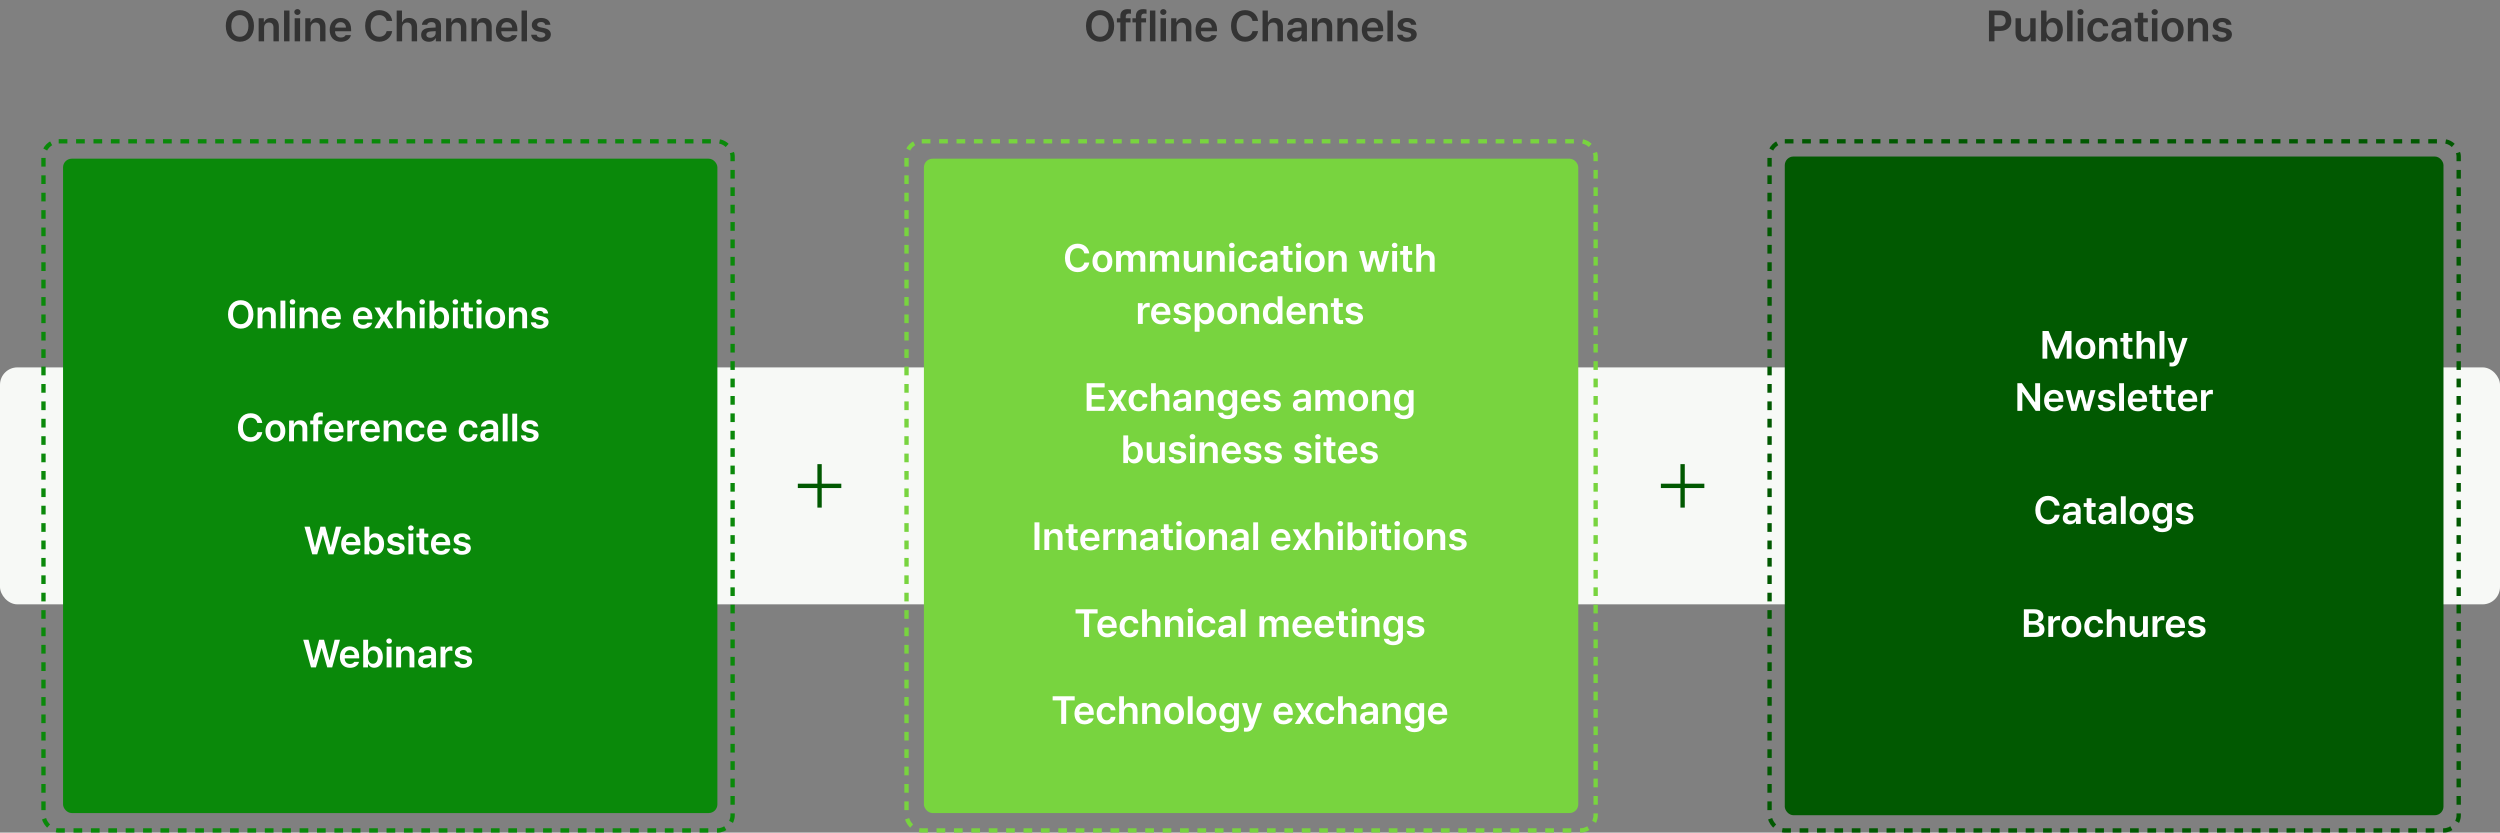
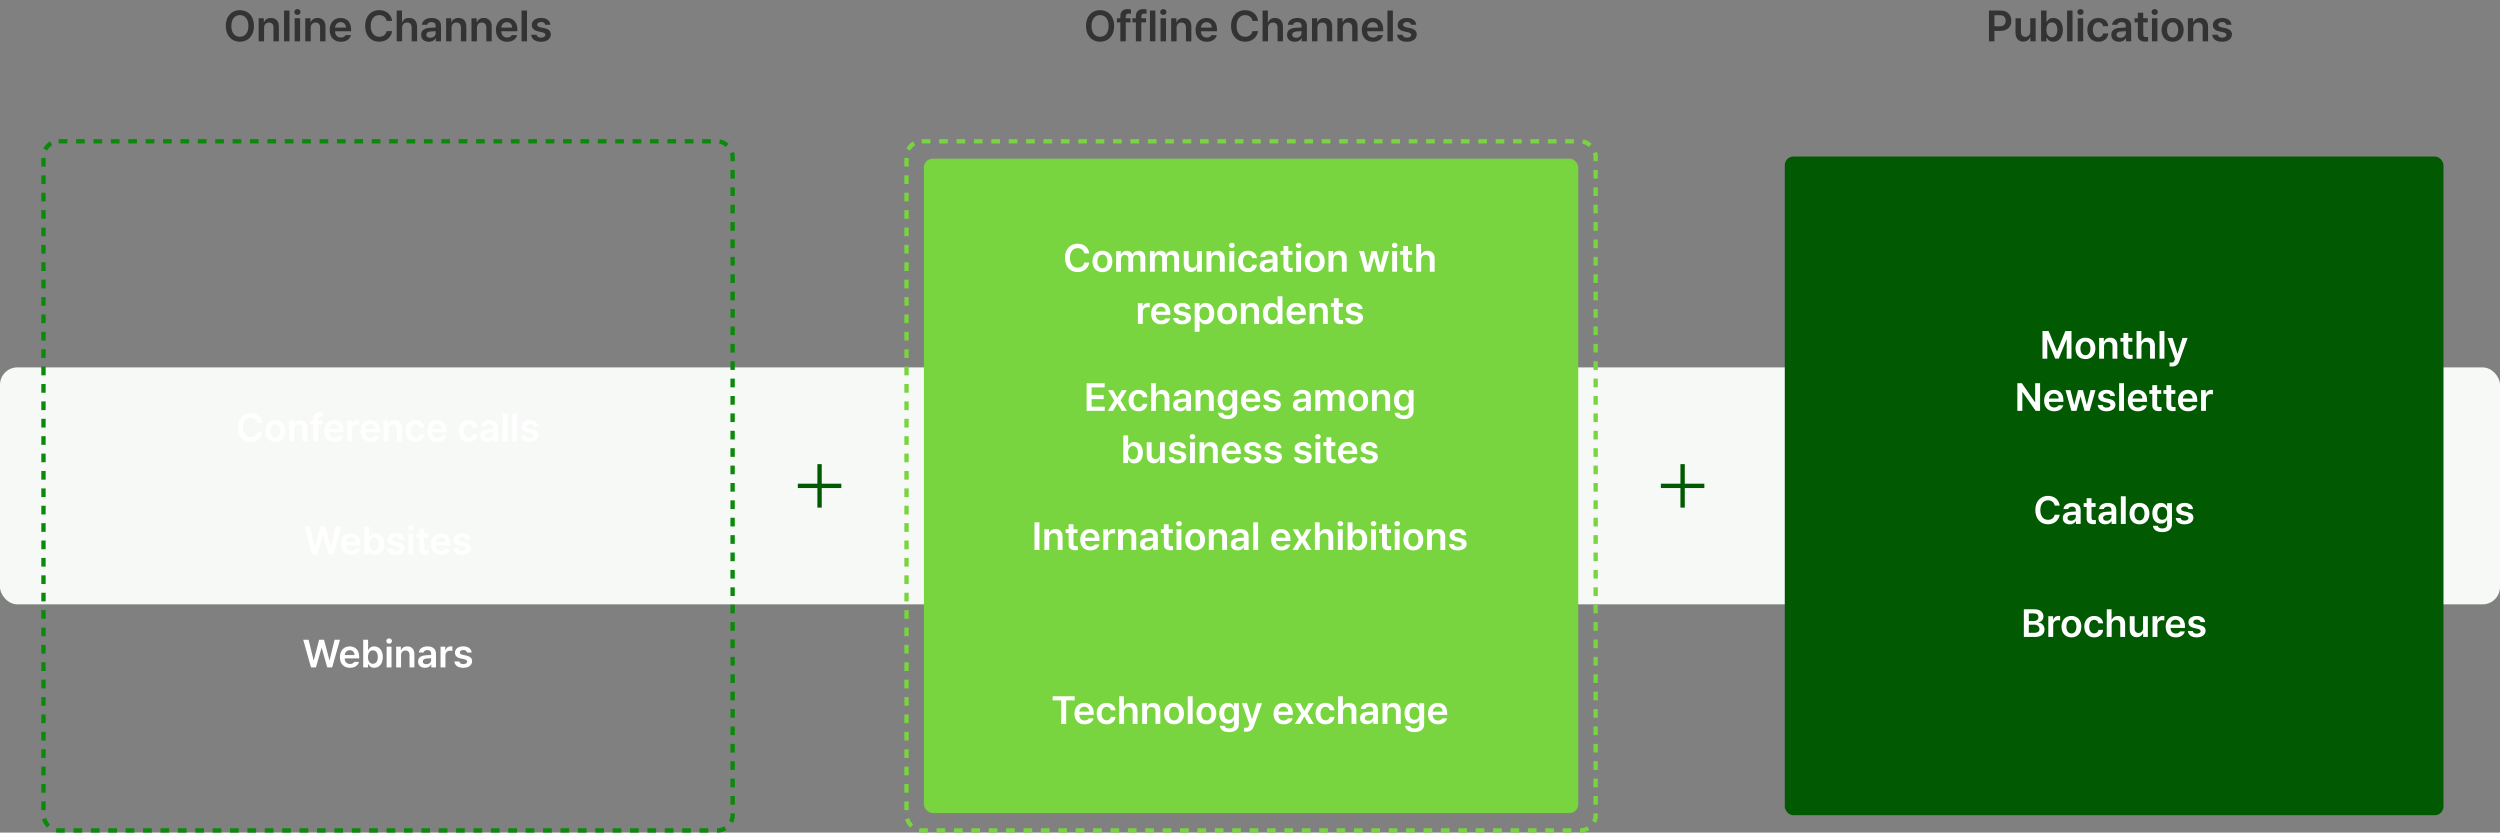
<svg xmlns="http://www.w3.org/2000/svg" width="1150" height="383" viewBox="0 0 1150 383" fill="none">
  <rect x="0" y="0" width="1150" height="383" fill="#808080" stroke="none" />
  <rect y="169" width="1150" height="109" rx="8" fill="#F7F9F6" />
  <path d="M116.83 11.93C116.83 16.5 114.057 19.195 110.346 19.195C106.635 19.195 103.861 16.48 103.861 11.93C103.861 7.359 106.635 4.664 110.346 4.664C114.057 4.664 116.83 7.359 116.83 11.93ZM114.271 11.93C114.271 8.707 112.65 6.949 110.346 6.949C108.041 6.949 106.42 8.707 106.42 11.93C106.42 15.152 108.041 16.91 110.346 16.91C112.65 16.91 114.271 15.152 114.271 11.93ZM121.479 12.789V19H118.979V8.395H121.361V10.191H121.498C121.986 9 123.061 8.258 124.643 8.258C126.85 8.258 128.295 9.703 128.275 12.242V19H125.795V12.633C125.795 11.207 125.033 10.367 123.725 10.367C122.396 10.367 121.479 11.246 121.479 12.789ZM133.158 4.859V19H130.658V4.859H133.158ZM135.541 19V8.395H138.041V19H135.541ZM136.811 6.891C136.029 6.891 135.365 6.285 135.365 5.523C135.365 4.781 136.029 4.176 136.811 4.176C137.611 4.176 138.256 4.781 138.256 5.523C138.256 6.285 137.611 6.891 136.811 6.891ZM142.924 12.789V19H140.424V8.395H142.807V10.191H142.943C143.432 9 144.506 8.258 146.088 8.258C148.295 8.258 149.74 9.703 149.721 12.242V19H147.24V12.633C147.24 11.207 146.479 10.367 145.17 10.367C143.842 10.367 142.924 11.246 142.924 12.789ZM156.811 19.215C153.607 19.215 151.654 17.086 151.654 13.766C151.654 10.484 153.646 8.258 156.674 8.258C159.271 8.258 161.518 9.879 161.518 13.609V14.391H154.115C154.145 16.197 155.209 17.262 156.83 17.262C157.924 17.262 158.666 16.793 158.979 16.168H161.42C160.971 18.004 159.271 19.215 156.811 19.215ZM154.135 12.691H159.135C159.115 11.246 158.158 10.191 156.713 10.191C155.209 10.191 154.213 11.334 154.135 12.691ZM177.846 9.625C177.553 7.926 176.186 6.949 174.467 6.949C172.143 6.949 170.521 8.727 170.521 11.93C170.521 15.172 172.162 16.91 174.467 16.91C176.146 16.91 177.514 15.973 177.846 14.312H180.404C180.014 17.027 177.787 19.195 174.428 19.195C170.697 19.195 167.963 16.48 167.963 11.93C167.963 7.359 170.736 4.664 174.428 4.664C177.553 4.664 179.975 6.48 180.404 9.625H177.846ZM184.975 12.789V19H182.475V4.859H184.916V10.191H185.053C185.541 9 186.557 8.258 188.197 8.258C190.404 8.258 191.85 9.684 191.85 12.242V19H189.369V12.633C189.369 11.188 188.588 10.367 187.279 10.367C185.932 10.367 184.975 11.246 184.975 12.789ZM193.725 16.012C193.725 13.629 195.697 12.926 197.67 12.809C198.402 12.76 199.926 12.672 200.385 12.652V11.812C200.385 10.758 199.701 10.152 198.471 10.152C197.357 10.152 196.674 10.66 196.479 11.422H194.076C194.252 9.625 195.873 8.258 198.529 8.258C200.541 8.258 202.865 9.078 202.865 11.91V19H200.482V17.535H200.404C199.936 18.434 198.939 19.215 197.279 19.215C195.248 19.215 193.725 18.102 193.725 16.012ZM196.127 15.992C196.127 16.91 196.869 17.379 197.924 17.379C199.428 17.379 200.404 16.383 200.404 15.191V14.312L198.061 14.469C196.869 14.566 196.127 15.055 196.127 15.992ZM207.709 12.789V19H205.209V8.395H207.592V10.191H207.729C208.217 9 209.291 8.258 210.873 8.258C213.08 8.258 214.525 9.703 214.506 12.242V19H212.025V12.633C212.025 11.207 211.264 10.367 209.955 10.367C208.627 10.367 207.709 11.246 207.709 12.789ZM219.389 12.789V19H216.889V8.395H219.271V10.191H219.408C219.896 9 220.971 8.258 222.553 8.258C224.76 8.258 226.205 9.703 226.186 12.242V19H223.705V12.633C223.705 11.207 222.943 10.367 221.635 10.367C220.307 10.367 219.389 11.246 219.389 12.789ZM233.275 19.215C230.072 19.215 228.119 17.086 228.119 13.766C228.119 10.484 230.111 8.258 233.139 8.258C235.736 8.258 237.982 9.879 237.982 13.609V14.391H230.58C230.609 16.197 231.674 17.262 233.295 17.262C234.389 17.262 235.131 16.793 235.443 16.168H237.885C237.436 18.004 235.736 19.215 233.275 19.215ZM230.6 12.691H235.6C235.58 11.246 234.623 10.191 233.178 10.191C231.674 10.191 230.678 11.334 230.6 12.691ZM242.416 4.859V19H239.916V4.859H242.416ZM250.814 11.422C250.658 10.621 249.994 10.113 248.939 10.113C247.865 10.113 247.084 10.641 247.104 11.363C247.084 11.91 247.533 12.32 248.607 12.574L250.404 12.945C252.416 13.395 253.373 14.312 253.393 15.836C253.373 17.828 251.635 19.215 248.861 19.215C246.166 19.215 244.564 18.004 244.311 15.973H246.85C247.006 16.871 247.709 17.32 248.861 17.32C250.053 17.32 250.854 16.832 250.854 16.051C250.854 15.445 250.365 15.055 249.311 14.82L247.611 14.449C245.639 14.059 244.623 13.023 244.623 11.5C244.623 9.547 246.303 8.258 248.9 8.258C251.439 8.258 253.002 9.488 253.178 11.422H250.814Z" fill="#333333" />
  <path d="M512.521 11.93C512.521 16.5 509.748 19.195 506.037 19.195C502.326 19.195 499.553 16.48 499.553 11.93C499.553 7.359 502.326 4.664 506.037 4.664C509.748 4.664 512.521 7.359 512.521 11.93ZM509.963 11.93C509.963 8.707 508.342 6.949 506.037 6.949C503.732 6.949 502.111 8.707 502.111 11.93C502.111 15.152 503.732 16.91 506.037 16.91C508.342 16.91 509.963 15.152 509.963 11.93ZM520.041 8.395V10.309H517.854V19H515.354V10.309H513.771V8.395H515.354V7.379C515.354 5.309 516.643 4.195 518.674 4.195C519.26 4.195 519.787 4.254 520.256 4.352V6.324C519.846 6.266 519.533 6.246 519.357 6.246C518.342 6.246 517.854 6.656 517.854 7.613V8.395H520.041ZM527.189 8.395V10.309H525.002V19H522.502V10.309H520.92V8.395H522.502V7.379C522.502 5.309 523.791 4.195 525.822 4.195C526.408 4.195 526.936 4.254 527.404 4.352V6.324C526.994 6.266 526.682 6.246 526.506 6.246C525.49 6.246 525.002 6.656 525.002 7.613V8.395H527.189ZM531.467 4.859V19H528.967V4.859H531.467ZM533.85 19V8.395H536.35V19H533.85ZM535.119 6.891C534.338 6.891 533.674 6.285 533.674 5.523C533.674 4.781 534.338 4.176 535.119 4.176C535.92 4.176 536.564 4.781 536.564 5.523C536.564 6.285 535.92 6.891 535.119 6.891ZM541.232 12.789V19H538.732V8.395H541.115V10.191H541.252C541.74 9 542.814 8.258 544.396 8.258C546.604 8.258 548.049 9.703 548.029 12.242V19H545.549V12.633C545.549 11.207 544.787 10.367 543.479 10.367C542.15 10.367 541.232 11.246 541.232 12.789ZM555.119 19.215C551.916 19.215 549.963 17.086 549.963 13.766C549.963 10.484 551.955 8.258 554.982 8.258C557.58 8.258 559.826 9.879 559.826 13.609V14.391H552.424C552.453 16.197 553.518 17.262 555.139 17.262C556.232 17.262 556.975 16.793 557.287 16.168H559.729C559.279 18.004 557.58 19.215 555.119 19.215ZM552.443 12.691H557.443C557.424 11.246 556.467 10.191 555.021 10.191C553.518 10.191 552.521 11.334 552.443 12.691ZM576.154 9.625C575.861 7.926 574.494 6.949 572.775 6.949C570.451 6.949 568.83 8.727 568.83 11.93C568.83 15.172 570.471 16.91 572.775 16.91C574.455 16.91 575.822 15.973 576.154 14.312H578.713C578.322 17.027 576.096 19.195 572.736 19.195C569.006 19.195 566.271 16.48 566.271 11.93C566.271 7.359 569.045 4.664 572.736 4.664C575.861 4.664 578.283 6.48 578.713 9.625H576.154ZM583.283 12.789V19H580.783V4.859H583.225V10.191H583.361C583.85 9 584.865 8.258 586.506 8.258C588.713 8.258 590.158 9.684 590.158 12.242V19H587.678V12.633C587.678 11.188 586.896 10.367 585.588 10.367C584.24 10.367 583.283 11.246 583.283 12.789ZM592.033 16.012C592.033 13.629 594.006 12.926 595.979 12.809C596.711 12.76 598.234 12.672 598.693 12.652V11.812C598.693 10.758 598.01 10.152 596.779 10.152C595.666 10.152 594.982 10.66 594.787 11.422H592.385C592.561 9.625 594.182 8.258 596.838 8.258C598.85 8.258 601.174 9.078 601.174 11.91V19H598.791V17.535H598.713C598.244 18.434 597.248 19.215 595.588 19.215C593.557 19.215 592.033 18.102 592.033 16.012ZM594.436 15.992C594.436 16.91 595.178 17.379 596.232 17.379C597.736 17.379 598.713 16.383 598.713 15.191V14.312L596.369 14.469C595.178 14.566 594.436 15.055 594.436 15.992ZM606.018 12.789V19H603.518V8.395H605.9V10.191H606.037C606.525 9 607.6 8.258 609.182 8.258C611.389 8.258 612.834 9.703 612.814 12.242V19H610.334V12.633C610.334 11.207 609.572 10.367 608.264 10.367C606.936 10.367 606.018 11.246 606.018 12.789ZM617.697 12.789V19H615.197V8.395H617.58V10.191H617.717C618.205 9 619.279 8.258 620.861 8.258C623.068 8.258 624.514 9.703 624.494 12.242V19H622.014V12.633C622.014 11.207 621.252 10.367 619.943 10.367C618.615 10.367 617.697 11.246 617.697 12.789ZM631.584 19.215C628.381 19.215 626.428 17.086 626.428 13.766C626.428 10.484 628.42 8.258 631.447 8.258C634.045 8.258 636.291 9.879 636.291 13.609V14.391H628.889C628.918 16.197 629.982 17.262 631.604 17.262C632.697 17.262 633.439 16.793 633.752 16.168H636.193C635.744 18.004 634.045 19.215 631.584 19.215ZM628.908 12.691H633.908C633.889 11.246 632.932 10.191 631.486 10.191C629.982 10.191 628.986 11.334 628.908 12.691ZM640.725 4.859V19H638.225V4.859H640.725ZM649.123 11.422C648.967 10.621 648.303 10.113 647.248 10.113C646.174 10.113 645.393 10.641 645.412 11.363C645.393 11.91 645.842 12.32 646.916 12.574L648.713 12.945C650.725 13.395 651.682 14.312 651.701 15.836C651.682 17.828 649.943 19.215 647.17 19.215C644.475 19.215 642.873 18.004 642.619 15.973H645.158C645.314 16.871 646.018 17.32 647.17 17.32C648.361 17.32 649.162 16.832 649.162 16.051C649.162 15.445 648.674 15.055 647.619 14.82L645.92 14.449C643.947 14.059 642.932 13.023 642.932 11.5C642.932 9.547 644.611 8.258 647.209 8.258C649.748 8.258 651.311 9.488 651.486 11.422H649.123Z" fill="#333333" />
  <path d="M914.914 19V4.859H920.227C923.469 4.859 925.207 6.832 925.207 9.547C925.207 12.262 923.449 14.215 920.188 14.215H917.453V19H914.914ZM917.453 12.125H919.836C921.75 12.125 922.609 11.051 922.609 9.547C922.609 8.023 921.75 6.988 919.836 6.988H917.453V12.125ZM933.918 14.547V8.395H936.398V19H933.996V17.125H933.879C933.391 18.297 932.277 19.137 930.695 19.137C928.605 19.137 927.16 17.691 927.141 15.152V8.395H929.641V14.762C929.641 16.109 930.441 16.969 931.652 16.969C932.746 16.969 933.918 16.168 933.918 14.547ZM938.898 19V4.859H941.398V10.133H941.496C941.887 9.371 942.648 8.258 944.523 8.258C946.984 8.258 948.918 10.172 948.918 13.707C948.918 17.203 947.023 19.195 944.543 19.195C942.707 19.195 941.887 18.102 941.496 17.32H941.34V19H938.898ZM941.34 13.688C941.34 15.758 942.238 17.145 943.84 17.145C945.5 17.145 946.379 15.699 946.379 13.688C946.379 11.715 945.52 10.289 943.84 10.289C942.238 10.289 941.34 11.637 941.34 13.688ZM953.371 4.859V19H950.871V4.859H953.371ZM955.754 19V8.395H958.254V19H955.754ZM957.023 6.891C956.242 6.891 955.578 6.285 955.578 5.523C955.578 4.781 956.242 4.176 957.023 4.176C957.824 4.176 958.469 4.781 958.469 5.523C958.469 6.285 957.824 6.891 957.023 6.891ZM965.266 19.215C962.102 19.215 960.188 16.949 960.188 13.746C960.188 10.504 962.16 8.258 965.266 8.258C967.844 8.258 969.641 9.762 969.816 12.047H967.434C967.238 11.031 966.496 10.25 965.285 10.25C963.742 10.25 962.707 11.559 962.707 13.688C962.707 15.875 963.723 17.184 965.285 17.184C966.398 17.184 967.219 16.539 967.434 15.387H969.816C969.621 17.633 967.922 19.215 965.266 19.215ZM971.203 16.012C971.203 13.629 973.176 12.926 975.148 12.809C975.881 12.76 977.404 12.672 977.863 12.652V11.812C977.863 10.758 977.18 10.152 975.949 10.152C974.836 10.152 974.152 10.66 973.957 11.422H971.555C971.73 9.625 973.352 8.258 976.008 8.258C978.02 8.258 980.344 9.078 980.344 11.91V19H977.961V17.535H977.883C977.414 18.434 976.418 19.215 974.758 19.215C972.727 19.215 971.203 18.102 971.203 16.012ZM973.605 15.992C973.605 16.91 974.348 17.379 975.402 17.379C976.906 17.379 977.883 16.383 977.883 15.191V14.312L975.539 14.469C974.348 14.566 973.605 15.055 973.605 15.992ZM987.98 8.395V10.309H985.891V15.816C985.891 16.832 986.398 17.047 987.023 17.047C987.316 17.047 987.805 17.027 988.117 17.008V19.039C987.824 19.098 987.336 19.137 986.711 19.137C984.836 19.137 983.391 18.219 983.41 16.227V10.309H981.887V8.395H983.41V5.855H985.891V8.395H987.98ZM989.895 19V8.395H992.395V19H989.895ZM991.164 6.891C990.383 6.891 989.719 6.285 989.719 5.523C989.719 4.781 990.383 4.176 991.164 4.176C991.965 4.176 992.609 4.781 992.609 5.523C992.609 6.285 991.965 6.891 991.164 6.891ZM999.406 19.215C996.32 19.215 994.328 17.027 994.328 13.746C994.328 10.445 996.32 8.258 999.406 8.258C1002.51 8.258 1004.48 10.445 1004.48 13.746C1004.48 17.027 1002.51 19.215 999.406 19.215ZM999.426 17.223C1001.12 17.223 1001.96 15.68 1001.96 13.727C1001.96 11.793 1001.12 10.23 999.426 10.23C997.688 10.23 996.848 11.793 996.848 13.727C996.848 15.68 997.688 17.223 999.426 17.223ZM1008.92 12.789V19H1006.42V8.395H1008.8V10.191H1008.94C1009.43 9 1010.5 8.258 1012.08 8.258C1014.29 8.258 1015.73 9.703 1015.71 12.242V19H1013.23V12.633C1013.23 11.207 1012.47 10.367 1011.16 10.367C1009.84 10.367 1008.92 11.246 1008.92 12.789ZM1024.11 11.422C1023.96 10.621 1023.29 10.113 1022.24 10.113C1021.16 10.113 1020.38 10.641 1020.4 11.363C1020.38 11.91 1020.83 12.32 1021.91 12.574L1023.7 12.945C1025.71 13.395 1026.67 14.312 1026.69 15.836C1026.67 17.828 1024.93 19.215 1022.16 19.215C1019.46 19.215 1017.86 18.004 1017.61 15.973H1020.15C1020.3 16.871 1021.01 17.32 1022.16 17.32C1023.35 17.32 1024.15 16.832 1024.15 16.051C1024.15 15.445 1023.66 15.055 1022.61 14.82L1020.91 14.449C1018.94 14.059 1017.92 13.023 1017.92 11.5C1017.92 9.547 1019.6 8.258 1022.2 8.258C1024.74 8.258 1026.3 9.488 1026.48 11.422H1024.11Z" fill="#333333" />
  <rect x="20" y="65" width="317" height="317" rx="7" stroke="#0A890A" stroke-width="2" stroke-dasharray="4 4" />
-   <rect x="29" y="73" width="301" height="301" rx="4" fill="#0A890A" />
-   <path d="M116.563 144.637C116.563 148.75 114.067 151.176 110.728 151.176C107.388 151.176 104.892 148.732 104.892 144.637C104.892 140.523 107.388 138.098 110.728 138.098C114.067 138.098 116.563 140.523 116.563 144.637ZM114.261 144.637C114.261 141.736 112.802 140.154 110.728 140.154C108.653 140.154 107.194 141.736 107.194 144.637C107.194 147.537 108.653 149.119 110.728 149.119C112.802 149.119 114.261 147.537 114.261 144.637ZM120.747 145.41V151H118.497V141.455H120.642V143.072H120.765C121.204 142 122.171 141.332 123.595 141.332C125.581 141.332 126.882 142.633 126.864 144.918V151H124.632V145.27C124.632 143.986 123.946 143.23 122.769 143.23C121.573 143.23 120.747 144.021 120.747 145.41ZM131.259 138.273V151H129.009V138.273H131.259ZM133.403 151V141.455H135.653V151H133.403ZM134.546 140.102C133.843 140.102 133.245 139.557 133.245 138.871C133.245 138.203 133.843 137.658 134.546 137.658C135.267 137.658 135.847 138.203 135.847 138.871C135.847 139.557 135.267 140.102 134.546 140.102ZM140.048 145.41V151H137.798V141.455H139.942V143.072H140.065C140.505 142 141.472 141.332 142.896 141.332C144.882 141.332 146.183 142.633 146.165 144.918V151H143.933V145.27C143.933 143.986 143.247 143.23 142.069 143.23C140.874 143.23 140.048 144.021 140.048 145.41ZM152.546 151.193C149.663 151.193 147.905 149.277 147.905 146.289C147.905 143.336 149.698 141.332 152.423 141.332C154.761 141.332 156.782 142.791 156.782 146.148V146.852H150.12C150.146 148.478 151.104 149.436 152.563 149.436C153.548 149.436 154.216 149.014 154.497 148.451H156.694C156.29 150.104 154.761 151.193 152.546 151.193ZM150.138 145.322H154.638C154.62 144.021 153.759 143.072 152.458 143.072C151.104 143.072 150.208 144.101 150.138 145.322ZM167.03 151.193C164.147 151.193 162.39 149.277 162.39 146.289C162.39 143.336 164.183 141.332 166.907 141.332C169.245 141.332 171.267 142.791 171.267 146.148V146.852H164.604C164.631 148.478 165.589 149.436 167.048 149.436C168.032 149.436 168.7 149.014 168.981 148.451H171.179C170.774 150.104 169.245 151.193 167.03 151.193ZM164.622 145.322H169.122C169.104 144.021 168.243 143.072 166.942 143.072C165.589 143.072 164.692 144.101 164.622 145.322ZM174.642 141.455L176.575 144.988L178.544 141.455H180.917L178.034 146.219L180.97 151H178.614L176.575 147.555L174.589 151H172.198L175.116 146.219L172.269 141.455H174.642ZM184.749 145.41V151H182.499V138.273H184.696V143.072H184.819C185.259 142 186.173 141.332 187.649 141.332C189.636 141.332 190.937 142.615 190.937 144.918V151H188.704V145.27C188.704 143.969 188.001 143.23 186.823 143.23C185.61 143.23 184.749 144.021 184.749 145.41ZM193.063 151V141.455H195.313V151H193.063ZM194.206 140.102C193.503 140.102 192.905 139.557 192.905 138.871C192.905 138.203 193.503 137.658 194.206 137.658C194.927 137.658 195.507 138.203 195.507 138.871C195.507 139.557 194.927 140.102 194.206 140.102ZM197.563 151V138.273H199.813V143.02H199.901C200.253 142.334 200.938 141.332 202.626 141.332C204.841 141.332 206.581 143.055 206.581 146.236C206.581 149.383 204.876 151.176 202.644 151.176C200.991 151.176 200.253 150.191 199.901 149.488H199.761V151H197.563ZM199.761 146.219C199.761 148.082 200.569 149.33 202.011 149.33C203.505 149.33 204.296 148.029 204.296 146.219C204.296 144.443 203.522 143.16 202.011 143.16C200.569 143.16 199.761 144.373 199.761 146.219ZM208.339 151V141.455H210.589V151H208.339ZM209.481 140.102C208.778 140.102 208.181 139.557 208.181 138.871C208.181 138.203 208.778 137.658 209.481 137.658C210.202 137.658 210.782 138.203 210.782 138.871C210.782 139.557 210.202 140.102 209.481 140.102ZM217.497 141.455V143.178H215.616V148.135C215.616 149.049 216.073 149.242 216.636 149.242C216.899 149.242 217.339 149.225 217.62 149.207V151.035C217.356 151.088 216.917 151.123 216.354 151.123C214.667 151.123 213.366 150.297 213.384 148.504V143.178H212.013V141.455H213.384V139.17H215.616V141.455H217.497ZM219.22 151V141.455H221.47V151H219.22ZM220.362 140.102C219.659 140.102 219.062 139.557 219.062 138.871C219.062 138.203 219.659 137.658 220.362 137.658C221.083 137.658 221.663 138.203 221.663 138.871C221.663 139.557 221.083 140.102 220.362 140.102ZM227.78 151.193C225.003 151.193 223.21 149.225 223.21 146.271C223.21 143.301 225.003 141.332 227.78 141.332C230.575 141.332 232.351 143.301 232.351 146.271C232.351 149.225 230.575 151.193 227.78 151.193ZM227.798 149.4C229.327 149.4 230.083 148.012 230.083 146.254C230.083 144.514 229.327 143.107 227.798 143.107C226.233 143.107 225.478 144.514 225.478 146.254C225.478 148.012 226.233 149.4 227.798 149.4ZM236.341 145.41V151H234.091V141.455H236.235V143.072H236.358C236.798 142 237.765 141.332 239.188 141.332C241.175 141.332 242.476 142.633 242.458 144.918V151H240.226V145.27C240.226 143.986 239.54 143.23 238.362 143.23C237.167 143.23 236.341 144.021 236.341 145.41ZM250.017 144.18C249.876 143.459 249.278 143.002 248.329 143.002C247.362 143.002 246.659 143.477 246.677 144.127C246.659 144.619 247.063 144.988 248.03 145.217L249.647 145.551C251.458 145.955 252.319 146.781 252.337 148.152C252.319 149.945 250.755 151.193 248.259 151.193C245.833 151.193 244.392 150.104 244.163 148.275H246.448C246.589 149.084 247.222 149.488 248.259 149.488C249.331 149.488 250.052 149.049 250.052 148.346C250.052 147.801 249.612 147.449 248.663 147.238L247.134 146.904C245.358 146.553 244.444 145.621 244.444 144.25C244.444 142.492 245.956 141.332 248.294 141.332C250.579 141.332 251.985 142.439 252.144 144.18H250.017Z" fill="white" />
  <path d="M118.348 194.562C118.084 193.033 116.854 192.154 115.307 192.154C113.215 192.154 111.756 193.754 111.756 196.637C111.756 199.555 113.232 201.119 115.307 201.119C116.818 201.119 118.049 200.275 118.348 198.781H120.65C120.299 201.225 118.295 203.176 115.271 203.176C111.914 203.176 109.453 200.732 109.453 196.637C109.453 192.523 111.949 190.098 115.271 190.098C118.084 190.098 120.264 191.732 120.65 194.562H118.348ZM126.68 203.193C123.902 203.193 122.109 201.225 122.109 198.271C122.109 195.301 123.902 193.332 126.68 193.332C129.475 193.332 131.25 195.301 131.25 198.271C131.25 201.225 129.475 203.193 126.68 203.193ZM126.697 201.4C128.227 201.4 128.982 200.012 128.982 198.254C128.982 196.514 128.227 195.107 126.697 195.107C125.133 195.107 124.377 196.514 124.377 198.254C124.377 200.012 125.133 201.4 126.697 201.4ZM135.24 197.41V203H132.99V193.455H135.135V195.072H135.258C135.697 194 136.664 193.332 138.088 193.332C140.074 193.332 141.375 194.633 141.357 196.918V203H139.125V197.27C139.125 195.986 138.439 195.23 137.262 195.23C136.066 195.23 135.24 196.021 135.24 197.41ZM148.336 193.455V195.178H146.367V203H144.117V195.178H142.693V193.455H144.117V192.541C144.117 190.678 145.277 189.676 147.105 189.676C147.633 189.676 148.107 189.729 148.529 189.816V191.592C148.16 191.539 147.879 191.521 147.721 191.521C146.807 191.521 146.367 191.891 146.367 192.752V193.455H148.336ZM153.803 203.193C150.92 203.193 149.162 201.277 149.162 198.289C149.162 195.336 150.955 193.332 153.68 193.332C156.018 193.332 158.039 194.791 158.039 198.148V198.852H151.377C151.403 200.478 152.361 201.436 153.82 201.436C154.805 201.436 155.473 201.014 155.754 200.451H157.951C157.547 202.104 156.018 203.193 153.803 203.193ZM151.395 197.322H155.895C155.877 196.021 155.016 195.072 153.715 195.072C152.361 195.072 151.465 196.101 151.395 197.322ZM159.779 203V193.455H161.959V195.037H162.064C162.398 193.947 163.33 193.314 164.42 193.314C164.666 193.314 165.018 193.332 165.229 193.367V195.441C165.035 195.371 164.561 195.301 164.191 195.301C162.943 195.301 162.029 196.162 162.029 197.375V203H159.779ZM170.484 203.193C167.602 203.193 165.844 201.277 165.844 198.289C165.844 195.336 167.637 193.332 170.361 193.332C172.699 193.332 174.721 194.791 174.721 198.148V198.852H168.059C168.085 200.478 169.043 201.436 170.502 201.436C171.486 201.436 172.154 201.014 172.436 200.451H174.633C174.229 202.104 172.699 203.193 170.484 203.193ZM168.076 197.322H172.576C172.559 196.021 171.697 195.072 170.396 195.072C169.043 195.072 168.146 196.101 168.076 197.322ZM178.711 197.41V203H176.461V193.455H178.605V195.072H178.729C179.168 194 180.135 193.332 181.559 193.332C183.545 193.332 184.846 194.633 184.828 196.918V203H182.596V197.27C182.596 195.986 181.91 195.23 180.732 195.23C179.537 195.23 178.711 196.021 178.711 197.41ZM191.139 203.193C188.291 203.193 186.568 201.154 186.568 198.271C186.568 195.354 188.344 193.332 191.139 193.332C193.459 193.332 195.076 194.686 195.234 196.742H193.09C192.914 195.828 192.246 195.125 191.156 195.125C189.768 195.125 188.836 196.303 188.836 198.219C188.836 200.188 189.75 201.365 191.156 201.365C192.158 201.365 192.896 200.785 193.09 199.748H195.234C195.059 201.77 193.529 203.193 191.139 203.193ZM201.158 203.193C198.275 203.193 196.518 201.277 196.518 198.289C196.518 195.336 198.311 193.332 201.035 193.332C203.373 193.332 205.395 194.791 205.395 198.148V198.852H198.732C198.759 200.478 199.717 201.436 201.176 201.436C202.16 201.436 202.828 201.014 203.109 200.451H205.307C204.902 202.104 203.373 203.193 201.158 203.193ZM198.75 197.322H203.25C203.232 196.021 202.371 195.072 201.07 195.072C199.717 195.072 198.82 196.101 198.75 197.322ZM215.572 203.193C212.725 203.193 211.002 201.154 211.002 198.271C211.002 195.354 212.777 193.332 215.572 193.332C217.893 193.332 219.51 194.686 219.668 196.742H217.523C217.348 195.828 216.68 195.125 215.59 195.125C214.201 195.125 213.27 196.303 213.27 198.219C213.27 200.188 214.184 201.365 215.59 201.365C216.592 201.365 217.33 200.785 217.523 199.748H219.668C219.492 201.77 217.963 203.193 215.572 203.193ZM220.916 200.311C220.916 198.166 222.691 197.533 224.467 197.428C225.126 197.384 226.497 197.305 226.91 197.287V196.531C226.91 195.582 226.295 195.037 225.188 195.037C224.186 195.037 223.57 195.494 223.395 196.18H221.232C221.391 194.562 222.85 193.332 225.24 193.332C227.051 193.332 229.143 194.07 229.143 196.619V203H226.998V201.682H226.928C226.506 202.49 225.609 203.193 224.115 203.193C222.287 203.193 220.916 202.191 220.916 200.311ZM223.078 200.293C223.078 201.119 223.746 201.541 224.695 201.541C226.049 201.541 226.928 200.645 226.928 199.572V198.781L224.818 198.922C223.746 199.01 223.078 199.449 223.078 200.293ZM233.502 190.273V203H231.252V190.273H233.502ZM237.896 190.273V203H235.646V190.273H237.896ZM245.455 196.18C245.314 195.459 244.717 195.002 243.768 195.002C242.801 195.002 242.098 195.477 242.115 196.127C242.098 196.619 242.502 196.988 243.469 197.217L245.086 197.551C246.896 197.955 247.758 198.781 247.775 200.152C247.758 201.945 246.193 203.193 243.697 203.193C241.271 203.193 239.83 202.104 239.602 200.275H241.887C242.027 201.084 242.66 201.488 243.697 201.488C244.77 201.488 245.49 201.049 245.49 200.346C245.49 199.801 245.051 199.449 244.102 199.238L242.572 198.904C240.797 198.553 239.883 197.621 239.883 196.25C239.883 194.492 241.395 193.332 243.732 193.332C246.018 193.332 247.424 194.439 247.582 196.18H245.455Z" fill="white" />
  <path d="M143.643 255L140.057 242.273H142.518L144.82 251.643H144.943L147.387 242.273H149.637L152.098 251.66H152.203L154.506 242.273H156.967L153.381 255H151.113L148.564 246.053H148.477L145.91 255H143.643ZM161.572 255.193C158.689 255.193 156.932 253.277 156.932 250.289C156.932 247.336 158.725 245.332 161.449 245.332C163.787 245.332 165.809 246.791 165.809 250.148V250.852H159.146C159.173 252.478 160.131 253.436 161.59 253.436C162.574 253.436 163.242 253.014 163.523 252.451H165.721C165.316 254.104 163.787 255.193 161.572 255.193ZM159.164 249.322H163.664C163.646 248.021 162.785 247.072 161.484 247.072C160.131 247.072 159.234 248.101 159.164 249.322ZM167.654 255V242.273H169.904V247.02H169.992C170.344 246.334 171.029 245.332 172.717 245.332C174.932 245.332 176.672 247.055 176.672 250.236C176.672 253.383 174.967 255.176 172.734 255.176C171.082 255.176 170.344 254.191 169.992 253.488H169.852V255H167.654ZM169.852 250.219C169.852 252.082 170.66 253.33 172.102 253.33C173.596 253.33 174.387 252.029 174.387 250.219C174.387 248.443 173.613 247.16 172.102 247.16C170.66 247.16 169.852 248.373 169.852 250.219ZM183.844 248.18C183.703 247.459 183.105 247.002 182.156 247.002C181.189 247.002 180.486 247.477 180.504 248.127C180.486 248.619 180.891 248.988 181.857 249.217L183.475 249.551C185.285 249.955 186.146 250.781 186.164 252.152C186.146 253.945 184.582 255.193 182.086 255.193C179.66 255.193 178.219 254.104 177.99 252.275H180.275C180.416 253.084 181.049 253.488 182.086 253.488C183.158 253.488 183.879 253.049 183.879 252.346C183.879 251.801 183.439 251.449 182.49 251.238L180.961 250.904C179.186 250.553 178.271 249.621 178.271 248.25C178.271 246.492 179.783 245.332 182.121 245.332C184.406 245.332 185.812 246.439 185.971 248.18H183.844ZM187.869 255V245.455H190.119V255H187.869ZM189.012 244.102C188.309 244.102 187.711 243.557 187.711 242.871C187.711 242.203 188.309 241.658 189.012 241.658C189.732 241.658 190.312 242.203 190.312 242.871C190.312 243.557 189.732 244.102 189.012 244.102ZM197.027 245.455V247.178H195.146V252.135C195.146 253.049 195.604 253.242 196.166 253.242C196.43 253.242 196.869 253.225 197.15 253.207V255.035C196.887 255.088 196.447 255.123 195.885 255.123C194.197 255.123 192.896 254.297 192.914 252.504V247.178H191.543V245.455H192.914V243.17H195.146V245.455H197.027ZM202.881 255.193C199.998 255.193 198.24 253.277 198.24 250.289C198.24 247.336 200.033 245.332 202.758 245.332C205.096 245.332 207.117 246.791 207.117 250.148V250.852H200.455C200.481 252.478 201.439 253.436 202.898 253.436C203.883 253.436 204.551 253.014 204.832 252.451H207.029C206.625 254.104 205.096 255.193 202.881 255.193ZM200.473 249.322H204.973C204.955 248.021 204.094 247.072 202.793 247.072C201.439 247.072 200.543 248.101 200.473 249.322ZM214.271 248.18C214.131 247.459 213.533 247.002 212.584 247.002C211.617 247.002 210.914 247.477 210.932 248.127C210.914 248.619 211.318 248.988 212.285 249.217L213.902 249.551C215.713 249.955 216.574 250.781 216.592 252.152C216.574 253.945 215.01 255.193 212.514 255.193C210.088 255.193 208.646 254.104 208.418 252.275H210.703C210.844 253.084 211.477 253.488 212.514 253.488C213.586 253.488 214.307 253.049 214.307 252.346C214.307 251.801 213.867 251.449 212.918 251.238L211.389 250.904C209.613 250.553 208.699 249.621 208.699 248.25C208.699 246.492 210.211 245.332 212.549 245.332C214.834 245.332 216.24 246.439 216.398 248.18H214.271Z" fill="white" />
  <path d="M143.062 307L139.477 294.273H141.938L144.24 303.643H144.363L146.807 294.273H149.057L151.518 303.66H151.623L153.926 294.273H156.387L152.801 307H150.533L147.984 298.053H147.896L145.33 307H143.062ZM160.992 307.193C158.109 307.193 156.352 305.277 156.352 302.289C156.352 299.336 158.145 297.332 160.869 297.332C163.207 297.332 165.229 298.791 165.229 302.148V302.852H158.566C158.593 304.478 159.551 305.436 161.01 305.436C161.994 305.436 162.662 305.014 162.943 304.451H165.141C164.736 306.104 163.207 307.193 160.992 307.193ZM158.584 301.322H163.084C163.066 300.021 162.205 299.072 160.904 299.072C159.551 299.072 158.654 300.101 158.584 301.322ZM167.074 307V294.273H169.324V299.02H169.412C169.764 298.334 170.449 297.332 172.137 297.332C174.352 297.332 176.092 299.055 176.092 302.236C176.092 305.383 174.387 307.176 172.154 307.176C170.502 307.176 169.764 306.191 169.412 305.488H169.271V307H167.074ZM169.271 302.219C169.271 304.082 170.08 305.33 171.521 305.33C173.016 305.33 173.807 304.029 173.807 302.219C173.807 300.443 173.033 299.16 171.521 299.16C170.08 299.16 169.271 300.373 169.271 302.219ZM177.85 307V297.455H180.1V307H177.85ZM178.992 296.102C178.289 296.102 177.691 295.557 177.691 294.871C177.691 294.203 178.289 293.658 178.992 293.658C179.713 293.658 180.293 294.203 180.293 294.871C180.293 295.557 179.713 296.102 178.992 296.102ZM184.494 301.41V307H182.244V297.455H184.389V299.072H184.512C184.951 298 185.918 297.332 187.342 297.332C189.328 297.332 190.629 298.633 190.611 300.918V307H188.379V301.27C188.379 299.986 187.693 299.23 186.516 299.23C185.32 299.23 184.494 300.021 184.494 301.41ZM192.316 304.311C192.316 302.166 194.092 301.533 195.867 301.428C196.526 301.384 197.897 301.305 198.311 301.287V300.531C198.311 299.582 197.695 299.037 196.588 299.037C195.586 299.037 194.971 299.494 194.795 300.18H192.633C192.791 298.562 194.25 297.332 196.641 297.332C198.451 297.332 200.543 298.07 200.543 300.619V307H198.398V305.682H198.328C197.906 306.49 197.01 307.193 195.516 307.193C193.688 307.193 192.316 306.191 192.316 304.311ZM194.479 304.293C194.479 305.119 195.146 305.541 196.096 305.541C197.449 305.541 198.328 304.645 198.328 303.572V302.781L196.219 302.922C195.146 303.01 194.479 303.449 194.479 304.293ZM202.652 307V297.455H204.832V299.037H204.938C205.271 297.947 206.203 297.314 207.293 297.314C207.539 297.314 207.891 297.332 208.102 297.367V299.441C207.908 299.371 207.434 299.301 207.064 299.301C205.816 299.301 204.902 300.162 204.902 301.375V307H202.652ZM214.852 300.18C214.711 299.459 214.113 299.002 213.164 299.002C212.197 299.002 211.494 299.477 211.512 300.127C211.494 300.619 211.898 300.988 212.865 301.217L214.482 301.551C216.293 301.955 217.154 302.781 217.172 304.152C217.154 305.945 215.59 307.193 213.094 307.193C210.668 307.193 209.227 306.104 208.998 304.275H211.283C211.424 305.084 212.057 305.488 213.094 305.488C214.166 305.488 214.887 305.049 214.887 304.346C214.887 303.801 214.447 303.449 213.498 303.238L211.969 302.904C210.193 302.553 209.279 301.621 209.279 300.25C209.279 298.492 210.791 297.332 213.129 297.332C215.414 297.332 216.82 298.439 216.979 300.18H214.852Z" fill="white" />
  <path fill-rule="evenodd" clip-rule="evenodd" d="M378 222.5V213.5H376V222.5H367V224.5H376V233.5H378V224.5H387V222.5H378Z" fill="#015901" />
  <rect x="417" y="65" width="317" height="317" rx="7" stroke="#78D43F" stroke-width="2" stroke-dasharray="4 4" />
  <rect x="425" y="73" width="301" height="301" rx="4" fill="#78D43F" />
  <path d="M498.772 116.562C498.509 115.033 497.278 114.154 495.731 114.154C493.64 114.154 492.181 115.754 492.181 118.637C492.181 121.555 493.657 123.119 495.731 123.119C497.243 123.119 498.474 122.275 498.772 120.781H501.075C500.724 123.225 498.72 125.176 495.696 125.176C492.339 125.176 489.878 122.732 489.878 118.637C489.878 114.523 492.374 112.098 495.696 112.098C498.509 112.098 500.688 113.732 501.075 116.562H498.772ZM507.104 125.193C504.327 125.193 502.534 123.225 502.534 120.271C502.534 117.301 504.327 115.332 507.104 115.332C509.899 115.332 511.675 117.301 511.675 120.271C511.675 123.225 509.899 125.193 507.104 125.193ZM507.122 123.4C508.651 123.4 509.407 122.012 509.407 120.254C509.407 118.514 508.651 117.107 507.122 117.107C505.558 117.107 504.802 118.514 504.802 120.254C504.802 122.012 505.558 123.4 507.122 123.4ZM513.415 125V115.455H515.56V117.072H515.683C516.069 115.982 517.036 115.332 518.302 115.332C519.603 115.332 520.517 115.982 520.886 117.072H520.991C521.413 116.018 522.468 115.332 523.856 115.332C525.597 115.332 526.827 116.457 526.827 118.584V125H524.595V118.936C524.595 117.74 523.874 117.213 522.96 117.213C521.853 117.213 521.22 117.969 521.22 119.041V125H519.04V118.848C519.04 117.863 518.372 117.213 517.423 117.213C516.456 117.213 515.665 118.004 515.665 119.199V125H513.415ZM528.972 125V115.455H531.116V117.072H531.239C531.626 115.982 532.593 115.332 533.858 115.332C535.159 115.332 536.073 115.982 536.442 117.072H536.548C536.97 116.018 538.024 115.332 539.413 115.332C541.153 115.332 542.384 116.457 542.384 118.584V125H540.151V118.936C540.151 117.74 539.431 117.213 538.517 117.213C537.409 117.213 536.776 117.969 536.776 119.041V125H534.597V118.848C534.597 117.863 533.929 117.213 532.979 117.213C532.013 117.213 531.222 118.004 531.222 119.199V125H528.972ZM550.628 120.992V115.455H552.86V125H550.698V123.312H550.593C550.153 124.367 549.151 125.123 547.728 125.123C545.847 125.123 544.546 123.822 544.528 121.537V115.455H546.778V121.186C546.778 122.398 547.499 123.172 548.589 123.172C549.573 123.172 550.628 122.451 550.628 120.992ZM557.255 119.41V125H555.005V115.455H557.149V117.072H557.272C557.712 116 558.679 115.332 560.103 115.332C562.089 115.332 563.39 116.633 563.372 118.918V125H561.14V119.27C561.14 117.986 560.454 117.23 559.276 117.23C558.081 117.23 557.255 118.021 557.255 119.41ZM565.517 125V115.455H567.767V125H565.517ZM566.659 114.102C565.956 114.102 565.358 113.557 565.358 112.871C565.358 112.203 565.956 111.658 566.659 111.658C567.38 111.658 567.96 112.203 567.96 112.871C567.96 113.557 567.38 114.102 566.659 114.102ZM574.077 125.193C571.229 125.193 569.507 123.154 569.507 120.271C569.507 117.354 571.282 115.332 574.077 115.332C576.397 115.332 578.015 116.686 578.173 118.742H576.028C575.853 117.828 575.185 117.125 574.095 117.125C572.706 117.125 571.774 118.303 571.774 120.219C571.774 122.188 572.688 123.365 574.095 123.365C575.097 123.365 575.835 122.785 576.028 121.748H578.173C577.997 123.77 576.468 125.193 574.077 125.193ZM579.421 122.311C579.421 120.166 581.196 119.533 582.972 119.428C583.631 119.384 585.002 119.305 585.415 119.287V118.531C585.415 117.582 584.8 117.037 583.692 117.037C582.69 117.037 582.075 117.494 581.899 118.18H579.737C579.896 116.562 581.354 115.332 583.745 115.332C585.556 115.332 587.647 116.07 587.647 118.619V125H585.503V123.682H585.433C585.011 124.49 584.114 125.193 582.62 125.193C580.792 125.193 579.421 124.191 579.421 122.311ZM581.583 122.293C581.583 123.119 582.251 123.541 583.2 123.541C584.554 123.541 585.433 122.645 585.433 121.572V120.781L583.323 120.922C582.251 121.01 581.583 121.449 581.583 122.293ZM594.521 115.455V117.178H592.64V122.135C592.64 123.049 593.097 123.242 593.659 123.242C593.923 123.242 594.362 123.225 594.644 123.207V125.035C594.38 125.088 593.94 125.123 593.378 125.123C591.69 125.123 590.39 124.297 590.407 122.504V117.178H589.036V115.455H590.407V113.17H592.64V115.455H594.521ZM596.243 125V115.455H598.493V125H596.243ZM597.386 114.102C596.683 114.102 596.085 113.557 596.085 112.871C596.085 112.203 596.683 111.658 597.386 111.658C598.106 111.658 598.687 112.203 598.687 112.871C598.687 113.557 598.106 114.102 597.386 114.102ZM604.804 125.193C602.026 125.193 600.233 123.225 600.233 120.271C600.233 117.301 602.026 115.332 604.804 115.332C607.599 115.332 609.374 117.301 609.374 120.271C609.374 123.225 607.599 125.193 604.804 125.193ZM604.821 123.4C606.351 123.4 607.106 122.012 607.106 120.254C607.106 118.514 606.351 117.107 604.821 117.107C603.257 117.107 602.501 118.514 602.501 120.254C602.501 122.012 603.257 123.4 604.821 123.4ZM613.364 119.41V125H611.114V115.455H613.259V117.072H613.382C613.821 116 614.788 115.332 616.212 115.332C618.198 115.332 619.499 116.633 619.481 118.918V125H617.249V119.27C617.249 117.986 616.563 117.23 615.386 117.23C614.19 117.23 613.364 118.021 613.364 119.41ZM627.884 125L625.177 115.455H627.462L629.149 122.17H629.237L630.942 115.455H633.21L634.933 122.135H635.021L636.69 115.455H638.976L636.269 125H633.931L632.138 118.531H632.015L630.222 125H627.884ZM640.399 125V115.455H642.649V125H640.399ZM641.542 114.102C640.839 114.102 640.241 113.557 640.241 112.871C640.241 112.203 640.839 111.658 641.542 111.658C642.263 111.658 642.843 112.203 642.843 112.871C642.843 113.557 642.263 114.102 641.542 114.102ZM649.558 115.455V117.178H647.677V122.135C647.677 123.049 648.134 123.242 648.696 123.242C648.96 123.242 649.399 123.225 649.681 123.207V125.035C649.417 125.088 648.978 125.123 648.415 125.123C646.728 125.123 645.427 124.297 645.444 122.504V117.178H644.073V115.455H645.444V113.17H647.677V115.455H649.558ZM653.741 119.41V125H651.491V112.273H653.688V117.072H653.812C654.251 116 655.165 115.332 656.642 115.332C658.628 115.332 659.929 116.615 659.929 118.918V125H657.696V119.27C657.696 117.969 656.993 117.23 655.815 117.23C654.603 117.23 653.741 118.021 653.741 119.41ZM523.435 149V139.455H525.614V141.037H525.72C526.054 139.947 526.985 139.314 528.075 139.314C528.321 139.314 528.673 139.332 528.884 139.367V141.441C528.69 141.371 528.216 141.301 527.847 141.301C526.599 141.301 525.685 142.162 525.685 143.375V149H523.435ZM534.14 149.193C531.257 149.193 529.499 147.277 529.499 144.289C529.499 141.336 531.292 139.332 534.017 139.332C536.354 139.332 538.376 140.791 538.376 144.148V144.852H531.714C531.74 146.478 532.698 147.436 534.157 147.436C535.142 147.436 535.81 147.014 536.091 146.451H538.288C537.884 148.104 536.354 149.193 534.14 149.193ZM531.731 143.322H536.231C536.214 142.021 535.353 141.072 534.052 141.072C532.698 141.072 531.802 142.101 531.731 143.322ZM545.53 142.18C545.39 141.459 544.792 141.002 543.843 141.002C542.876 141.002 542.173 141.477 542.19 142.127C542.173 142.619 542.577 142.988 543.544 143.217L545.161 143.551C546.972 143.955 547.833 144.781 547.851 146.152C547.833 147.945 546.269 149.193 543.772 149.193C541.347 149.193 539.905 148.104 539.677 146.275H541.962C542.103 147.084 542.735 147.488 543.772 147.488C544.845 147.488 545.565 147.049 545.565 146.346C545.565 145.801 545.126 145.449 544.177 145.238L542.647 144.904C540.872 144.553 539.958 143.621 539.958 142.25C539.958 140.492 541.47 139.332 543.808 139.332C546.093 139.332 547.499 140.439 547.657 142.18H545.53ZM549.556 152.586V139.455H551.753V141.02H551.894C552.245 140.334 552.948 139.332 554.636 139.332C556.833 139.332 558.573 141.055 558.573 144.236C558.573 147.383 556.886 149.176 554.636 149.176C552.983 149.176 552.245 148.191 551.894 147.488H551.806V152.586H549.556ZM551.753 144.219C551.753 146.082 552.562 147.33 554.021 147.33C555.497 147.33 556.288 146.029 556.288 144.219C556.288 142.443 555.515 141.16 554.021 141.16C552.562 141.16 551.753 142.373 551.753 144.219ZM564.497 149.193C561.72 149.193 559.927 147.225 559.927 144.271C559.927 141.301 561.72 139.332 564.497 139.332C567.292 139.332 569.067 141.301 569.067 144.271C569.067 147.225 567.292 149.193 564.497 149.193ZM564.515 147.4C566.044 147.4 566.8 146.012 566.8 144.254C566.8 142.514 566.044 141.107 564.515 141.107C562.95 141.107 562.194 142.514 562.194 144.254C562.194 146.012 562.95 147.4 564.515 147.4ZM573.058 143.41V149H570.808V139.455H572.952V141.072H573.075C573.515 140 574.481 139.332 575.905 139.332C577.892 139.332 579.192 140.633 579.175 142.918V149H576.942V143.27C576.942 141.986 576.257 141.23 575.079 141.23C573.884 141.23 573.058 142.021 573.058 143.41ZM584.87 149.176C582.62 149.176 580.933 147.383 580.933 144.236C580.933 141.055 582.673 139.332 584.888 139.332C586.575 139.332 587.278 140.334 587.612 141.02H587.7V136.273H589.933V149H587.735V147.488H587.612C587.261 148.191 586.522 149.176 584.87 149.176ZM585.485 147.33C586.927 147.33 587.753 146.082 587.753 144.219C587.753 142.373 586.944 141.16 585.485 141.16C583.991 141.16 583.218 142.443 583.218 144.219C583.218 146.029 584.009 147.33 585.485 147.33ZM596.437 149.193C593.554 149.193 591.796 147.277 591.796 144.289C591.796 141.336 593.589 139.332 596.313 139.332C598.651 139.332 600.673 140.791 600.673 144.148V144.852H594.011C594.037 146.478 594.995 147.436 596.454 147.436C597.438 147.436 598.106 147.014 598.388 146.451H600.585C600.181 148.104 598.651 149.193 596.437 149.193ZM594.028 143.322H598.528C598.511 142.021 597.649 141.072 596.349 141.072C594.995 141.072 594.099 142.101 594.028 143.322ZM604.663 143.41V149H602.413V139.455H604.558V141.072H604.681C605.12 140 606.087 139.332 607.511 139.332C609.497 139.332 610.798 140.633 610.78 142.918V149H608.548V143.27C608.548 141.986 607.862 141.23 606.685 141.23C605.489 141.23 604.663 142.021 604.663 143.41ZM617.688 139.455V141.178H615.808V146.135C615.808 147.049 616.265 147.242 616.827 147.242C617.091 147.242 617.53 147.225 617.812 147.207V149.035C617.548 149.088 617.108 149.123 616.546 149.123C614.858 149.123 613.558 148.297 613.575 146.504V141.178H612.204V139.455H613.575V137.17H615.808V139.455H617.688ZM624.685 142.18C624.544 141.459 623.946 141.002 622.997 141.002C622.03 141.002 621.327 141.477 621.345 142.127C621.327 142.619 621.731 142.988 622.698 143.217L624.315 143.551C626.126 143.955 626.987 144.781 627.005 146.152C626.987 147.945 625.423 149.193 622.927 149.193C620.501 149.193 619.06 148.104 618.831 146.275H621.116C621.257 147.084 621.89 147.488 622.927 147.488C623.999 147.488 624.72 147.049 624.72 146.346C624.72 145.801 624.28 145.449 623.331 145.238L621.802 144.904C620.026 144.553 619.112 143.621 619.112 142.25C619.112 140.492 620.624 139.332 622.962 139.332C625.247 139.332 626.653 140.439 626.812 142.18H624.685Z" fill="white" />
  <path d="M499.862 189V176.273H508.142V178.189H502.147V181.67H507.702V183.586H502.147V187.066H508.177V189H499.862ZM512.062 179.455L513.995 182.988L515.964 179.455H518.337L515.454 184.219L518.39 189H516.034L513.995 185.555L512.009 189H509.618L512.536 184.219L509.688 179.455H512.062ZM523.716 189.193C520.868 189.193 519.146 187.154 519.146 184.271C519.146 181.354 520.921 179.332 523.716 179.332C526.036 179.332 527.653 180.686 527.812 182.742H525.667C525.491 181.828 524.823 181.125 523.733 181.125C522.345 181.125 521.413 182.303 521.413 184.219C521.413 186.188 522.327 187.365 523.733 187.365C524.735 187.365 525.474 186.785 525.667 185.748H527.812C527.636 187.77 526.106 189.193 523.716 189.193ZM531.749 183.41V189H529.499V176.273H531.696V181.072H531.819C532.259 180 533.173 179.332 534.649 179.332C536.636 179.332 537.937 180.615 537.937 182.918V189H535.704V183.27C535.704 181.969 535.001 181.23 533.823 181.23C532.61 181.23 531.749 182.021 531.749 183.41ZM539.624 186.311C539.624 184.166 541.399 183.533 543.175 183.428C543.834 183.384 545.205 183.305 545.618 183.287V182.531C545.618 181.582 545.003 181.037 543.896 181.037C542.894 181.037 542.278 181.494 542.103 182.18H539.94C540.099 180.562 541.558 179.332 543.948 179.332C545.759 179.332 547.851 180.07 547.851 182.619V189H545.706V187.682H545.636C545.214 188.49 544.317 189.193 542.823 189.193C540.995 189.193 539.624 188.191 539.624 186.311ZM541.786 186.293C541.786 187.119 542.454 187.541 543.403 187.541C544.757 187.541 545.636 186.645 545.636 185.572V184.781L543.526 184.922C542.454 185.01 541.786 185.449 541.786 186.293ZM552.21 183.41V189H549.96V179.455H552.104V181.072H552.228C552.667 180 553.634 179.332 555.058 179.332C557.044 179.332 558.345 180.633 558.327 182.918V189H556.095V183.27C556.095 181.986 555.409 181.23 554.231 181.23C553.036 181.23 552.21 182.021 552.21 183.41ZM564.638 192.779C562.106 192.779 560.507 191.654 560.349 189.861H562.581C562.739 190.688 563.53 191.092 564.673 191.092C566.009 191.092 566.888 190.512 566.888 189.105V187.277H566.782C566.431 187.98 565.675 188.859 564.022 188.859C561.825 188.859 560.085 187.26 560.085 184.148C560.085 181.002 561.825 179.332 564.04 179.332C565.728 179.332 566.431 180.334 566.782 181.02H566.888V179.455H569.103V189.158C569.103 191.602 567.222 192.779 564.638 192.779ZM564.638 187.102C566.079 187.102 566.905 186.012 566.905 184.184C566.905 182.373 566.097 181.16 564.638 181.16C563.144 181.16 562.37 182.443 562.37 184.184C562.37 185.941 563.161 187.102 564.638 187.102ZM575.483 189.193C572.601 189.193 570.843 187.277 570.843 184.289C570.843 181.336 572.636 179.332 575.36 179.332C577.698 179.332 579.72 180.791 579.72 184.148V184.852H573.058C573.084 186.478 574.042 187.436 575.501 187.436C576.485 187.436 577.153 187.014 577.435 186.451H579.632C579.228 188.104 577.698 189.193 575.483 189.193ZM573.075 183.322H577.575C577.558 182.021 576.696 181.072 575.396 181.072C574.042 181.072 573.146 182.101 573.075 183.322ZM586.874 182.18C586.733 181.459 586.136 181.002 585.187 181.002C584.22 181.002 583.517 181.477 583.534 182.127C583.517 182.619 583.921 182.988 584.888 183.217L586.505 183.551C588.315 183.955 589.177 184.781 589.194 186.152C589.177 187.945 587.612 189.193 585.116 189.193C582.69 189.193 581.249 188.104 581.021 186.275H583.306C583.446 187.084 584.079 187.488 585.116 187.488C586.188 187.488 586.909 187.049 586.909 186.346C586.909 185.801 586.47 185.449 585.521 185.238L583.991 184.904C582.216 184.553 581.302 183.621 581.302 182.25C581.302 180.492 582.813 179.332 585.151 179.332C587.437 179.332 588.843 180.439 589.001 182.18H586.874ZM594.731 186.311C594.731 184.166 596.507 183.533 598.282 183.428C598.941 183.384 600.312 183.305 600.726 183.287V182.531C600.726 181.582 600.11 181.037 599.003 181.037C598.001 181.037 597.386 181.494 597.21 182.18H595.048C595.206 180.562 596.665 179.332 599.056 179.332C600.866 179.332 602.958 180.07 602.958 182.619V189H600.813V187.682H600.743C600.321 188.49 599.425 189.193 597.931 189.193C596.103 189.193 594.731 188.191 594.731 186.311ZM596.894 186.293C596.894 187.119 597.562 187.541 598.511 187.541C599.864 187.541 600.743 186.645 600.743 185.572V184.781L598.634 184.922C597.562 185.01 596.894 185.449 596.894 186.293ZM605.067 189V179.455H607.212V181.072H607.335C607.722 179.982 608.688 179.332 609.954 179.332C611.255 179.332 612.169 179.982 612.538 181.072H612.644C613.065 180.018 614.12 179.332 615.509 179.332C617.249 179.332 618.479 180.457 618.479 182.584V189H616.247V182.936C616.247 181.74 615.526 181.213 614.612 181.213C613.505 181.213 612.872 181.969 612.872 183.041V189H610.692V182.848C610.692 181.863 610.024 181.213 609.075 181.213C608.108 181.213 607.317 182.004 607.317 183.199V189H605.067ZM624.79 189.193C622.013 189.193 620.22 187.225 620.22 184.271C620.22 181.301 622.013 179.332 624.79 179.332C627.585 179.332 629.36 181.301 629.36 184.271C629.36 187.225 627.585 189.193 624.79 189.193ZM624.808 187.4C626.337 187.4 627.093 186.012 627.093 184.254C627.093 182.514 626.337 181.107 624.808 181.107C623.243 181.107 622.487 182.514 622.487 184.254C622.487 186.012 623.243 187.4 624.808 187.4ZM633.351 183.41V189H631.101V179.455H633.245V181.072H633.368C633.808 180 634.774 179.332 636.198 179.332C638.185 179.332 639.485 180.633 639.468 182.918V189H637.235V183.27C637.235 181.986 636.55 181.23 635.372 181.23C634.177 181.23 633.351 182.021 633.351 183.41ZM645.778 192.779C643.247 192.779 641.647 191.654 641.489 189.861H643.722C643.88 190.688 644.671 191.092 645.813 191.092C647.149 191.092 648.028 190.512 648.028 189.105V187.277H647.923C647.571 187.98 646.815 188.859 645.163 188.859C642.966 188.859 641.226 187.26 641.226 184.148C641.226 181.002 642.966 179.332 645.181 179.332C646.868 179.332 647.571 180.334 647.923 181.02H648.028V179.455H650.243V189.158C650.243 191.602 648.362 192.779 645.778 192.779ZM645.778 187.102C647.22 187.102 648.046 186.012 648.046 184.184C648.046 182.373 647.237 181.16 645.778 181.16C644.284 181.16 643.511 182.443 643.511 184.184C643.511 185.941 644.302 187.102 645.778 187.102ZM516.711 213V200.273H518.961V205.02H519.049C519.4 204.334 520.086 203.332 521.773 203.332C523.988 203.332 525.729 205.055 525.729 208.236C525.729 211.383 524.023 213.176 521.791 213.176C520.139 213.176 519.4 212.191 519.049 211.488H518.908V213H516.711ZM518.908 208.219C518.908 210.082 519.717 211.33 521.158 211.33C522.652 211.33 523.443 210.029 523.443 208.219C523.443 206.443 522.67 205.16 521.158 205.16C519.717 205.16 518.908 206.373 518.908 208.219ZM533.586 208.992V203.455H535.818V213H533.656V211.312H533.551C533.111 212.367 532.109 213.123 530.686 213.123C528.805 213.123 527.504 211.822 527.486 209.537V203.455H529.736V209.186C529.736 210.398 530.457 211.172 531.547 211.172C532.531 211.172 533.586 210.451 533.586 208.992ZM543.377 206.18C543.236 205.459 542.639 205.002 541.689 205.002C540.723 205.002 540.02 205.477 540.037 206.127C540.02 206.619 540.424 206.988 541.391 207.217L543.008 207.551C544.818 207.955 545.68 208.781 545.697 210.152C545.68 211.945 544.115 213.193 541.619 213.193C539.193 213.193 537.752 212.104 537.523 210.275H539.809C539.949 211.084 540.582 211.488 541.619 211.488C542.691 211.488 543.412 211.049 543.412 210.346C543.412 209.801 542.973 209.449 542.023 209.238L540.494 208.904C538.719 208.553 537.805 207.621 537.805 206.25C537.805 204.492 539.316 203.332 541.654 203.332C543.939 203.332 545.346 204.439 545.504 206.18H543.377ZM547.402 213V203.455H549.652V213H547.402ZM548.545 202.102C547.842 202.102 547.244 201.557 547.244 200.871C547.244 200.203 547.842 199.658 548.545 199.658C549.266 199.658 549.846 200.203 549.846 200.871C549.846 201.557 549.266 202.102 548.545 202.102ZM554.047 207.41V213H551.797V203.455H553.941V205.072H554.064C554.504 204 555.471 203.332 556.895 203.332C558.881 203.332 560.182 204.633 560.164 206.918V213H557.932V207.27C557.932 205.986 557.246 205.23 556.068 205.23C554.873 205.23 554.047 206.021 554.047 207.41ZM566.545 213.193C563.662 213.193 561.904 211.277 561.904 208.289C561.904 205.336 563.697 203.332 566.422 203.332C568.76 203.332 570.781 204.791 570.781 208.148V208.852H564.119C564.146 210.478 565.104 211.436 566.562 211.436C567.547 211.436 568.215 211.014 568.496 210.451H570.693C570.289 212.104 568.76 213.193 566.545 213.193ZM564.137 207.322H568.637C568.619 206.021 567.758 205.072 566.457 205.072C565.104 205.072 564.207 206.101 564.137 207.322ZM577.936 206.18C577.795 205.459 577.197 205.002 576.248 205.002C575.281 205.002 574.578 205.477 574.596 206.127C574.578 206.619 574.982 206.988 575.949 207.217L577.566 207.551C579.377 207.955 580.238 208.781 580.256 210.152C580.238 211.945 578.674 213.193 576.178 213.193C573.752 213.193 572.311 212.104 572.082 210.275H574.367C574.508 211.084 575.141 211.488 576.178 211.488C577.25 211.488 577.971 211.049 577.971 210.346C577.971 209.801 577.531 209.449 576.582 209.238L575.053 208.904C573.277 208.553 572.363 207.621 572.363 206.25C572.363 204.492 573.875 203.332 576.213 203.332C578.498 203.332 579.904 204.439 580.062 206.18H577.936ZM587.375 206.18C587.234 205.459 586.637 205.002 585.688 205.002C584.721 205.002 584.018 205.477 584.035 206.127C584.018 206.619 584.422 206.988 585.389 207.217L587.006 207.551C588.816 207.955 589.678 208.781 589.695 210.152C589.678 211.945 588.113 213.193 585.617 213.193C583.191 213.193 581.75 212.104 581.521 210.275H583.807C583.947 211.084 584.58 211.488 585.617 211.488C586.689 211.488 587.41 211.049 587.41 210.346C587.41 209.801 586.971 209.449 586.021 209.238L584.492 208.904C582.717 208.553 581.803 207.621 581.803 206.25C581.803 204.492 583.314 203.332 585.652 203.332C587.938 203.332 589.344 204.439 589.502 206.18H587.375ZM601.086 206.18C600.945 205.459 600.348 205.002 599.398 205.002C598.432 205.002 597.729 205.477 597.746 206.127C597.729 206.619 598.133 206.988 599.1 207.217L600.717 207.551C602.527 207.955 603.389 208.781 603.406 210.152C603.389 211.945 601.824 213.193 599.328 213.193C596.902 213.193 595.461 212.104 595.232 210.275H597.518C597.658 211.084 598.291 211.488 599.328 211.488C600.4 211.488 601.121 211.049 601.121 210.346C601.121 209.801 600.682 209.449 599.732 209.238L598.203 208.904C596.428 208.553 595.514 207.621 595.514 206.25C595.514 204.492 597.025 203.332 599.363 203.332C601.648 203.332 603.055 204.439 603.213 206.18H601.086ZM605.111 213V203.455H607.361V213H605.111ZM606.254 202.102C605.551 202.102 604.953 201.557 604.953 200.871C604.953 200.203 605.551 199.658 606.254 199.658C606.975 199.658 607.555 200.203 607.555 200.871C607.555 201.557 606.975 202.102 606.254 202.102ZM614.27 203.455V205.178H612.389V210.135C612.389 211.049 612.846 211.242 613.408 211.242C613.672 211.242 614.111 211.225 614.393 211.207V213.035C614.129 213.088 613.689 213.123 613.127 213.123C611.439 213.123 610.139 212.297 610.156 210.504V205.178H608.785V203.455H610.156V201.17H612.389V203.455H614.27ZM620.123 213.193C617.24 213.193 615.482 211.277 615.482 208.289C615.482 205.336 617.275 203.332 620 203.332C622.338 203.332 624.359 204.791 624.359 208.148V208.852H617.697C617.724 210.478 618.682 211.436 620.141 211.436C621.125 211.436 621.793 211.014 622.074 210.451H624.271C623.867 212.104 622.338 213.193 620.123 213.193ZM617.715 207.322H622.215C622.197 206.021 621.336 205.072 620.035 205.072C618.682 205.072 617.785 206.101 617.715 207.322ZM631.514 206.18C631.373 205.459 630.775 205.002 629.826 205.002C628.859 205.002 628.156 205.477 628.174 206.127C628.156 206.619 628.561 206.988 629.527 207.217L631.145 207.551C632.955 207.955 633.816 208.781 633.834 210.152C633.816 211.945 632.252 213.193 629.756 213.193C627.33 213.193 625.889 212.104 625.66 210.275H627.945C628.086 211.084 628.719 211.488 629.756 211.488C630.828 211.488 631.549 211.049 631.549 210.346C631.549 209.801 631.109 209.449 630.16 209.238L628.631 208.904C626.855 208.553 625.941 207.621 625.941 206.25C625.941 204.492 627.453 203.332 629.791 203.332C632.076 203.332 633.482 204.439 633.641 206.18H631.514Z" fill="white" />
  <path d="M478.145 240.273V253H475.859V240.273H478.145ZM482.662 247.41V253H480.412V243.455H482.557V245.072H482.68C483.119 244 484.086 243.332 485.51 243.332C487.496 243.332 488.797 244.633 488.779 246.918V253H486.547V247.27C486.547 245.986 485.861 245.23 484.684 245.23C483.488 245.23 482.662 246.021 482.662 247.41ZM495.688 243.455V245.178H493.807V250.135C493.807 251.049 494.264 251.242 494.826 251.242C495.09 251.242 495.529 251.225 495.811 251.207V253.035C495.547 253.088 495.107 253.123 494.545 253.123C492.857 253.123 491.557 252.297 491.574 250.504V245.178H490.203V243.455H491.574V241.17H493.807V243.455H495.688ZM501.541 253.193C498.658 253.193 496.9 251.277 496.9 248.289C496.9 245.336 498.693 243.332 501.418 243.332C503.756 243.332 505.777 244.791 505.777 248.148V248.852H499.115C499.142 250.478 500.1 251.436 501.559 251.436C502.543 251.436 503.211 251.014 503.492 250.451H505.689C505.285 252.104 503.756 253.193 501.541 253.193ZM499.133 247.322H503.633C503.615 246.021 502.754 245.072 501.453 245.072C500.1 245.072 499.203 246.101 499.133 247.322ZM507.518 253V243.455H509.697V245.037H509.803C510.137 243.947 511.068 243.314 512.158 243.314C512.404 243.314 512.756 243.332 512.967 243.367V245.441C512.773 245.371 512.299 245.301 511.93 245.301C510.682 245.301 509.768 246.162 509.768 247.375V253H507.518ZM516.553 247.41V253H514.303V243.455H516.447V245.072H516.57C517.01 244 517.977 243.332 519.4 243.332C521.387 243.332 522.688 244.633 522.67 246.918V253H520.438V247.27C520.438 245.986 519.752 245.23 518.574 245.23C517.379 245.23 516.553 246.021 516.553 247.41ZM524.375 250.311C524.375 248.166 526.15 247.533 527.926 247.428C528.585 247.384 529.956 247.305 530.369 247.287V246.531C530.369 245.582 529.754 245.037 528.646 245.037C527.645 245.037 527.029 245.494 526.854 246.18H524.691C524.85 244.562 526.309 243.332 528.699 243.332C530.51 243.332 532.602 244.07 532.602 246.619V253H530.457V251.682H530.387C529.965 252.49 529.068 253.193 527.574 253.193C525.746 253.193 524.375 252.191 524.375 250.311ZM526.537 250.293C526.537 251.119 527.205 251.541 528.154 251.541C529.508 251.541 530.387 250.645 530.387 249.572V248.781L528.277 248.922C527.205 249.01 526.537 249.449 526.537 250.293ZM539.475 243.455V245.178H537.594V250.135C537.594 251.049 538.051 251.242 538.613 251.242C538.877 251.242 539.316 251.225 539.598 251.207V253.035C539.334 253.088 538.895 253.123 538.332 253.123C536.645 253.123 535.344 252.297 535.361 250.504V245.178H533.99V243.455H535.361V241.17H537.594V243.455H539.475ZM541.197 253V243.455H543.447V253H541.197ZM542.34 242.102C541.637 242.102 541.039 241.557 541.039 240.871C541.039 240.203 541.637 239.658 542.34 239.658C543.061 239.658 543.641 240.203 543.641 240.871C543.641 241.557 543.061 242.102 542.34 242.102ZM549.758 253.193C546.98 253.193 545.188 251.225 545.188 248.271C545.188 245.301 546.98 243.332 549.758 243.332C552.553 243.332 554.328 245.301 554.328 248.271C554.328 251.225 552.553 253.193 549.758 253.193ZM549.775 251.4C551.305 251.4 552.061 250.012 552.061 248.254C552.061 246.514 551.305 245.107 549.775 245.107C548.211 245.107 547.455 246.514 547.455 248.254C547.455 250.012 548.211 251.4 549.775 251.4ZM558.318 247.41V253H556.068V243.455H558.213V245.072H558.336C558.775 244 559.742 243.332 561.166 243.332C563.152 243.332 564.453 244.633 564.436 246.918V253H562.203V247.27C562.203 245.986 561.518 245.23 560.34 245.23C559.145 245.23 558.318 246.021 558.318 247.41ZM566.141 250.311C566.141 248.166 567.916 247.533 569.691 247.428C570.351 247.384 571.722 247.305 572.135 247.287V246.531C572.135 245.582 571.52 245.037 570.412 245.037C569.41 245.037 568.795 245.494 568.619 246.18H566.457C566.615 244.562 568.074 243.332 570.465 243.332C572.275 243.332 574.367 244.07 574.367 246.619V253H572.223V251.682H572.152C571.73 252.49 570.834 253.193 569.34 253.193C567.512 253.193 566.141 252.191 566.141 250.311ZM568.303 250.293C568.303 251.119 568.971 251.541 569.92 251.541C571.273 251.541 572.152 250.645 572.152 249.572V248.781L570.043 248.922C568.971 249.01 568.303 249.449 568.303 250.293ZM578.727 240.273V253H576.477V240.273H578.727ZM589.379 253.193C586.496 253.193 584.738 251.277 584.738 248.289C584.738 245.336 586.531 243.332 589.256 243.332C591.594 243.332 593.615 244.791 593.615 248.148V248.852H586.953C586.979 250.478 587.938 251.436 589.396 251.436C590.381 251.436 591.049 251.014 591.33 250.451H593.527C593.123 252.104 591.594 253.193 589.379 253.193ZM586.971 247.322H591.471C591.453 246.021 590.592 245.072 589.291 245.072C587.938 245.072 587.041 246.101 586.971 247.322ZM596.99 243.455L598.924 246.988L600.893 243.455H603.266L600.383 248.219L603.318 253H600.963L598.924 249.555L596.938 253H594.547L597.465 248.219L594.617 243.455H596.99ZM607.098 247.41V253H604.848V240.273H607.045V245.072H607.168C607.607 244 608.521 243.332 609.998 243.332C611.984 243.332 613.285 244.615 613.285 246.918V253H611.053V247.27C611.053 245.969 610.35 245.23 609.172 245.23C607.959 245.23 607.098 246.021 607.098 247.41ZM615.412 253V243.455H617.662V253H615.412ZM616.555 242.102C615.852 242.102 615.254 241.557 615.254 240.871C615.254 240.203 615.852 239.658 616.555 239.658C617.275 239.658 617.855 240.203 617.855 240.871C617.855 241.557 617.275 242.102 616.555 242.102ZM619.912 253V240.273H622.162V245.02H622.25C622.602 244.334 623.287 243.332 624.975 243.332C627.189 243.332 628.93 245.055 628.93 248.236C628.93 251.383 627.225 253.176 624.992 253.176C623.34 253.176 622.602 252.191 622.25 251.488H622.109V253H619.912ZM622.109 248.219C622.109 250.082 622.918 251.33 624.359 251.33C625.854 251.33 626.645 250.029 626.645 248.219C626.645 246.443 625.871 245.16 624.359 245.16C622.918 245.16 622.109 246.373 622.109 248.219ZM630.688 253V243.455H632.938V253H630.688ZM631.83 242.102C631.127 242.102 630.529 241.557 630.529 240.871C630.529 240.203 631.127 239.658 631.83 239.658C632.551 239.658 633.131 240.203 633.131 240.871C633.131 241.557 632.551 242.102 631.83 242.102ZM639.846 243.455V245.178H637.965V250.135C637.965 251.049 638.422 251.242 638.984 251.242C639.248 251.242 639.688 251.225 639.969 251.207V253.035C639.705 253.088 639.266 253.123 638.703 253.123C637.016 253.123 635.715 252.297 635.732 250.504V245.178H634.361V243.455H635.732V241.17H637.965V243.455H639.846ZM641.568 253V243.455H643.818V253H641.568ZM642.711 242.102C642.008 242.102 641.41 241.557 641.41 240.871C641.41 240.203 642.008 239.658 642.711 239.658C643.432 239.658 644.012 240.203 644.012 240.871C644.012 241.557 643.432 242.102 642.711 242.102ZM650.129 253.193C647.352 253.193 645.559 251.225 645.559 248.271C645.559 245.301 647.352 243.332 650.129 243.332C652.924 243.332 654.699 245.301 654.699 248.271C654.699 251.225 652.924 253.193 650.129 253.193ZM650.146 251.4C651.676 251.4 652.432 250.012 652.432 248.254C652.432 246.514 651.676 245.107 650.146 245.107C648.582 245.107 647.826 246.514 647.826 248.254C647.826 250.012 648.582 251.4 650.146 251.4ZM658.689 247.41V253H656.439V243.455H658.584V245.072H658.707C659.146 244 660.113 243.332 661.537 243.332C663.523 243.332 664.824 244.633 664.807 246.918V253H662.574V247.27C662.574 245.986 661.889 245.23 660.711 245.23C659.516 245.23 658.689 246.021 658.689 247.41ZM672.365 246.18C672.225 245.459 671.627 245.002 670.678 245.002C669.711 245.002 669.008 245.477 669.025 246.127C669.008 246.619 669.412 246.988 670.379 247.217L671.996 247.551C673.807 247.955 674.668 248.781 674.686 250.152C674.668 251.945 673.104 253.193 670.607 253.193C668.182 253.193 666.74 252.104 666.512 250.275H668.797C668.938 251.084 669.57 251.488 670.607 251.488C671.68 251.488 672.4 251.049 672.4 250.346C672.4 249.801 671.961 249.449 671.012 249.238L669.482 248.904C667.707 248.553 666.793 247.621 666.793 246.25C666.793 244.492 668.305 243.332 670.643 243.332C672.928 243.332 674.334 244.439 674.492 246.18H672.365Z" fill="white" />
-   <path d="M494.756 282.189V280.273H504.898V282.189H500.979V293H498.693V282.189H494.756ZM509.434 293.193C506.551 293.193 504.793 291.277 504.793 288.289C504.793 285.336 506.586 283.332 509.311 283.332C511.648 283.332 513.67 284.791 513.67 288.148V288.852H507.008C507.034 290.478 507.992 291.436 509.451 291.436C510.436 291.436 511.104 291.014 511.385 290.451H513.582C513.178 292.104 511.648 293.193 509.434 293.193ZM507.025 287.322H511.525C511.508 286.021 510.646 285.072 509.346 285.072C507.992 285.072 507.096 286.101 507.025 287.322ZM519.576 293.193C516.729 293.193 515.006 291.154 515.006 288.271C515.006 285.354 516.781 283.332 519.576 283.332C521.896 283.332 523.514 284.686 523.672 286.742H521.527C521.352 285.828 520.684 285.125 519.594 285.125C518.205 285.125 517.273 286.303 517.273 288.219C517.273 290.188 518.188 291.365 519.594 291.365C520.596 291.365 521.334 290.785 521.527 289.748H523.672C523.496 291.77 521.967 293.193 519.576 293.193ZM527.609 287.41V293H525.359V280.273H527.557V285.072H527.68C528.119 284 529.033 283.332 530.51 283.332C532.496 283.332 533.797 284.615 533.797 286.918V293H531.564V287.27C531.564 285.969 530.861 285.23 529.684 285.23C528.471 285.23 527.609 286.021 527.609 287.41ZM538.174 287.41V293H535.924V283.455H538.068V285.072H538.191C538.631 284 539.598 283.332 541.021 283.332C543.008 283.332 544.309 284.633 544.291 286.918V293H542.059V287.27C542.059 285.986 541.373 285.23 540.195 285.23C539 285.23 538.174 286.021 538.174 287.41ZM546.436 293V283.455H548.686V293H546.436ZM547.578 282.102C546.875 282.102 546.277 281.557 546.277 280.871C546.277 280.203 546.875 279.658 547.578 279.658C548.299 279.658 548.879 280.203 548.879 280.871C548.879 281.557 548.299 282.102 547.578 282.102ZM554.996 293.193C552.148 293.193 550.426 291.154 550.426 288.271C550.426 285.354 552.201 283.332 554.996 283.332C557.316 283.332 558.934 284.686 559.092 286.742H556.947C556.771 285.828 556.104 285.125 555.014 285.125C553.625 285.125 552.693 286.303 552.693 288.219C552.693 290.188 553.607 291.365 555.014 291.365C556.016 291.365 556.754 290.785 556.947 289.748H559.092C558.916 291.77 557.387 293.193 554.996 293.193ZM560.34 290.311C560.34 288.166 562.115 287.533 563.891 287.428C564.55 287.384 565.921 287.305 566.334 287.287V286.531C566.334 285.582 565.719 285.037 564.611 285.037C563.609 285.037 562.994 285.494 562.818 286.18H560.656C560.814 284.562 562.273 283.332 564.664 283.332C566.475 283.332 568.566 284.07 568.566 286.619V293H566.422V291.682H566.352C565.93 292.49 565.033 293.193 563.539 293.193C561.711 293.193 560.34 292.191 560.34 290.311ZM562.502 290.293C562.502 291.119 563.17 291.541 564.119 291.541C565.473 291.541 566.352 290.645 566.352 289.572V288.781L564.242 288.922C563.17 289.01 562.502 289.449 562.502 290.293ZM572.926 280.273V293H570.676V280.273H572.926ZM579.342 293V283.455H581.486V285.072H581.609C581.996 283.982 582.963 283.332 584.229 283.332C585.529 283.332 586.443 283.982 586.812 285.072H586.918C587.34 284.018 588.395 283.332 589.783 283.332C591.523 283.332 592.754 284.457 592.754 286.584V293H590.521V286.936C590.521 285.74 589.801 285.213 588.887 285.213C587.779 285.213 587.146 285.969 587.146 287.041V293H584.967V286.848C584.967 285.863 584.299 285.213 583.35 285.213C582.383 285.213 581.592 286.004 581.592 287.199V293H579.342ZM599.135 293.193C596.252 293.193 594.494 291.277 594.494 288.289C594.494 285.336 596.287 283.332 599.012 283.332C601.35 283.332 603.371 284.791 603.371 288.148V288.852H596.709C596.735 290.478 597.693 291.436 599.152 291.436C600.137 291.436 600.805 291.014 601.086 290.451H603.283C602.879 292.104 601.35 293.193 599.135 293.193ZM596.727 287.322H601.227C601.209 286.021 600.348 285.072 599.047 285.072C597.693 285.072 596.797 286.101 596.727 287.322ZM609.348 293.193C606.465 293.193 604.707 291.277 604.707 288.289C604.707 285.336 606.5 283.332 609.225 283.332C611.562 283.332 613.584 284.791 613.584 288.148V288.852H606.922C606.948 290.478 607.906 291.436 609.365 291.436C610.35 291.436 611.018 291.014 611.299 290.451H613.496C613.092 292.104 611.562 293.193 609.348 293.193ZM606.939 287.322H611.439C611.422 286.021 610.561 285.072 609.26 285.072C607.906 285.072 607.01 286.101 606.939 287.322ZM620.088 283.455V285.178H618.207V290.135C618.207 291.049 618.664 291.242 619.227 291.242C619.49 291.242 619.93 291.225 620.211 291.207V293.035C619.947 293.088 619.508 293.123 618.945 293.123C617.258 293.123 615.957 292.297 615.975 290.504V285.178H614.604V283.455H615.975V281.17H618.207V283.455H620.088ZM621.811 293V283.455H624.061V293H621.811ZM622.953 282.102C622.25 282.102 621.652 281.557 621.652 280.871C621.652 280.203 622.25 279.658 622.953 279.658C623.674 279.658 624.254 280.203 624.254 280.871C624.254 281.557 623.674 282.102 622.953 282.102ZM628.455 287.41V293H626.205V283.455H628.35V285.072H628.473C628.912 284 629.879 283.332 631.303 283.332C633.289 283.332 634.59 284.633 634.572 286.918V293H632.34V287.27C632.34 285.986 631.654 285.23 630.477 285.23C629.281 285.23 628.455 286.021 628.455 287.41ZM640.883 296.779C638.352 296.779 636.752 295.654 636.594 293.861H638.826C638.984 294.688 639.775 295.092 640.918 295.092C642.254 295.092 643.133 294.512 643.133 293.105V291.277H643.027C642.676 291.98 641.92 292.859 640.268 292.859C638.07 292.859 636.33 291.26 636.33 288.148C636.33 285.002 638.07 283.332 640.285 283.332C641.973 283.332 642.676 284.334 643.027 285.02H643.133V283.455H645.348V293.158C645.348 295.602 643.467 296.779 640.883 296.779ZM640.883 291.102C642.324 291.102 643.15 290.012 643.15 288.184C643.15 286.373 642.342 285.16 640.883 285.16C639.389 285.16 638.615 286.443 638.615 288.184C638.615 289.941 639.406 291.102 640.883 291.102ZM652.906 286.18C652.766 285.459 652.168 285.002 651.219 285.002C650.252 285.002 649.549 285.477 649.566 286.127C649.549 286.619 649.953 286.988 650.92 287.217L652.537 287.551C654.348 287.955 655.209 288.781 655.227 290.152C655.209 291.945 653.645 293.193 651.148 293.193C648.723 293.193 647.281 292.104 647.053 290.275H649.338C649.479 291.084 650.111 291.488 651.148 291.488C652.221 291.488 652.941 291.049 652.941 290.346C652.941 289.801 652.502 289.449 651.553 289.238L650.023 288.904C648.248 288.553 647.334 287.621 647.334 286.25C647.334 284.492 648.846 283.332 651.184 283.332C653.469 283.332 654.875 284.439 655.033 286.18H652.906Z" fill="white" />
  <path d="M484.218 322.189V320.273H494.36V322.189H490.44V333H488.155V322.189H484.218ZM498.896 333.193C496.013 333.193 494.255 331.277 494.255 328.289C494.255 325.336 496.048 323.332 498.772 323.332C501.11 323.332 503.132 324.791 503.132 328.148V328.852H496.47C496.496 330.478 497.454 331.436 498.913 331.436C499.897 331.436 500.565 331.014 500.847 330.451H503.044C502.64 332.104 501.11 333.193 498.896 333.193ZM496.487 327.322H500.987C500.97 326.021 500.108 325.072 498.808 325.072C497.454 325.072 496.558 326.101 496.487 327.322ZM509.038 333.193C506.19 333.193 504.468 331.154 504.468 328.271C504.468 325.354 506.243 323.332 509.038 323.332C511.358 323.332 512.976 324.686 513.134 326.742H510.989C510.813 325.828 510.146 325.125 509.056 325.125C507.667 325.125 506.735 326.303 506.735 328.219C506.735 330.188 507.649 331.365 509.056 331.365C510.058 331.365 510.796 330.785 510.989 329.748H513.134C512.958 331.77 511.429 333.193 509.038 333.193ZM517.071 327.41V333H514.821V320.273H517.019V325.072H517.142C517.581 324 518.495 323.332 519.972 323.332C521.958 323.332 523.259 324.615 523.259 326.918V333H521.026V327.27C521.026 325.969 520.323 325.23 519.146 325.23C517.933 325.23 517.071 326.021 517.071 327.41ZM527.636 327.41V333H525.386V323.455H527.53V325.072H527.653C528.093 324 529.06 323.332 530.483 323.332C532.47 323.332 533.771 324.633 533.753 326.918V333H531.521V327.27C531.521 325.986 530.835 325.23 529.657 325.23C528.462 325.23 527.636 326.021 527.636 327.41ZM540.063 333.193C537.286 333.193 535.493 331.225 535.493 328.271C535.493 325.301 537.286 323.332 540.063 323.332C542.858 323.332 544.634 325.301 544.634 328.271C544.634 331.225 542.858 333.193 540.063 333.193ZM540.081 331.4C541.61 331.4 542.366 330.012 542.366 328.254C542.366 326.514 541.61 325.107 540.081 325.107C538.517 325.107 537.761 326.514 537.761 328.254C537.761 330.012 538.517 331.4 540.081 331.4ZM548.624 320.273V333H546.374V320.273H548.624ZM554.935 333.193C552.157 333.193 550.364 331.225 550.364 328.271C550.364 325.301 552.157 323.332 554.935 323.332C557.729 323.332 559.505 325.301 559.505 328.271C559.505 331.225 557.729 333.193 554.935 333.193ZM554.952 331.4C556.481 331.4 557.237 330.012 557.237 328.254C557.237 326.514 556.481 325.107 554.952 325.107C553.388 325.107 552.632 326.514 552.632 328.254C552.632 330.012 553.388 331.4 554.952 331.4ZM565.411 336.779C562.88 336.779 561.28 335.654 561.122 333.861H563.354C563.513 334.688 564.304 335.092 565.446 335.092C566.782 335.092 567.661 334.512 567.661 333.105V331.277H567.556C567.204 331.98 566.448 332.859 564.796 332.859C562.599 332.859 560.858 331.26 560.858 328.148C560.858 325.002 562.599 323.332 564.813 323.332C566.501 323.332 567.204 324.334 567.556 325.02H567.661V323.455H569.876V333.158C569.876 335.602 567.995 336.779 565.411 336.779ZM565.411 331.102C566.853 331.102 567.679 330.012 567.679 328.184C567.679 326.373 566.87 325.16 565.411 325.16C563.917 325.16 563.144 326.443 563.144 328.184C563.144 329.941 563.935 331.102 565.411 331.102ZM573.374 336.586C572.935 336.586 572.495 336.568 572.214 336.533V334.74C572.495 334.758 572.864 334.775 573.163 334.775C573.708 334.775 574.165 334.723 574.552 333.703L574.745 333.193L571.265 323.455H573.638L575.853 330.662H575.958L578.173 323.455H580.546L576.714 334.16C576.169 335.689 575.167 336.586 573.374 336.586ZM590.46 333.193C587.577 333.193 585.819 331.277 585.819 328.289C585.819 325.336 587.612 323.332 590.337 323.332C592.675 323.332 594.696 324.791 594.696 328.148V328.852H588.034C588.061 330.478 589.019 331.436 590.478 331.436C591.462 331.436 592.13 331.014 592.411 330.451H594.608C594.204 332.104 592.675 333.193 590.46 333.193ZM588.052 327.322H592.552C592.534 326.021 591.673 325.072 590.372 325.072C589.019 325.072 588.122 326.101 588.052 327.322ZM598.071 323.455L600.005 326.988L601.974 323.455H604.347L601.464 328.219L604.399 333H602.044L600.005 329.555L598.019 333H595.628L598.546 328.219L595.698 323.455H598.071ZM609.726 333.193C606.878 333.193 605.155 331.154 605.155 328.271C605.155 325.354 606.931 323.332 609.726 323.332C612.046 323.332 613.663 324.686 613.821 326.742H611.677C611.501 325.828 610.833 325.125 609.743 325.125C608.354 325.125 607.423 326.303 607.423 328.219C607.423 330.188 608.337 331.365 609.743 331.365C610.745 331.365 611.483 330.785 611.677 329.748H613.821C613.646 331.77 612.116 333.193 609.726 333.193ZM617.759 327.41V333H615.509V320.273H617.706V325.072H617.829C618.269 324 619.183 323.332 620.659 323.332C622.646 323.332 623.946 324.615 623.946 326.918V333H621.714V327.27C621.714 325.969 621.011 325.23 619.833 325.23C618.62 325.23 617.759 326.021 617.759 327.41ZM625.634 330.311C625.634 328.166 627.409 327.533 629.185 327.428C629.844 327.384 631.215 327.305 631.628 327.287V326.531C631.628 325.582 631.013 325.037 629.905 325.037C628.903 325.037 628.288 325.494 628.112 326.18H625.95C626.108 324.562 627.567 323.332 629.958 323.332C631.769 323.332 633.86 324.07 633.86 326.619V333H631.716V331.682H631.646C631.224 332.49 630.327 333.193 628.833 333.193C627.005 333.193 625.634 332.191 625.634 330.311ZM627.796 330.293C627.796 331.119 628.464 331.541 629.413 331.541C630.767 331.541 631.646 330.645 631.646 329.572V328.781L629.536 328.922C628.464 329.01 627.796 329.449 627.796 330.293ZM638.22 327.41V333H635.97V323.455H638.114V325.072H638.237C638.677 324 639.644 323.332 641.067 323.332C643.054 323.332 644.354 324.633 644.337 326.918V333H642.104V327.27C642.104 325.986 641.419 325.23 640.241 325.23C639.046 325.23 638.22 326.021 638.22 327.41ZM650.647 336.779C648.116 336.779 646.517 335.654 646.358 333.861H648.591C648.749 334.688 649.54 335.092 650.683 335.092C652.019 335.092 652.897 334.512 652.897 333.105V331.277H652.792C652.44 331.98 651.685 332.859 650.032 332.859C647.835 332.859 646.095 331.26 646.095 328.148C646.095 325.002 647.835 323.332 650.05 323.332C651.737 323.332 652.44 324.334 652.792 325.02H652.897V323.455H655.112V333.158C655.112 335.602 653.231 336.779 650.647 336.779ZM650.647 331.102C652.089 331.102 652.915 330.012 652.915 328.184C652.915 326.373 652.106 325.16 650.647 325.16C649.153 325.16 648.38 326.443 648.38 328.184C648.38 329.941 649.171 331.102 650.647 331.102ZM661.493 333.193C658.61 333.193 656.853 331.277 656.853 328.289C656.853 325.336 658.646 323.332 661.37 323.332C663.708 323.332 665.729 324.791 665.729 328.148V328.852H659.067C659.094 330.478 660.052 331.436 661.511 331.436C662.495 331.436 663.163 331.014 663.444 330.451H665.642C665.237 332.104 663.708 333.193 661.493 333.193ZM659.085 327.322H663.585C663.567 326.021 662.706 325.072 661.405 325.072C660.052 325.072 659.155 326.101 659.085 327.322Z" fill="white" />
  <path fill-rule="evenodd" clip-rule="evenodd" d="M775 222.5V213.5H773V222.5H764V224.5H773V233.5H775V224.5H784V222.5H775Z" fill="#015901" />
-   <rect x="814" y="65" width="317" height="317" rx="7" stroke="#015901" stroke-width="2" stroke-dasharray="4 4" />
  <rect x="821" y="72" width="303" height="303" rx="4" fill="#015901" />
  <path d="M939.541 152.273H942.354L946.133 161.52H946.291L950.07 152.273H952.883V165H950.686V156.246H950.562L947.029 164.965H945.395L941.861 156.211H941.756V165H939.541V152.273ZM959.299 165.193C956.521 165.193 954.729 163.225 954.729 160.271C954.729 157.301 956.521 155.332 959.299 155.332C962.094 155.332 963.869 157.301 963.869 160.271C963.869 163.225 962.094 165.193 959.299 165.193ZM959.316 163.4C960.846 163.4 961.602 162.012 961.602 160.254C961.602 158.514 960.846 157.107 959.316 157.107C957.752 157.107 956.996 158.514 956.996 160.254C956.996 162.012 957.752 163.4 959.316 163.4ZM967.859 159.41V165H965.609V155.455H967.754V157.072H967.877C968.316 156 969.283 155.332 970.707 155.332C972.693 155.332 973.994 156.633 973.977 158.918V165H971.744V159.27C971.744 157.986 971.059 157.23 969.881 157.23C968.686 157.23 967.859 158.021 967.859 159.41ZM980.885 155.455V157.178H979.004V162.135C979.004 163.049 979.461 163.242 980.023 163.242C980.287 163.242 980.727 163.225 981.008 163.207V165.035C980.744 165.088 980.305 165.123 979.742 165.123C978.055 165.123 976.754 164.297 976.771 162.504V157.178H975.4V155.455H976.771V153.17H979.004V155.455H980.885ZM985.068 159.41V165H982.818V152.273H985.016V157.072H985.139C985.578 156 986.492 155.332 987.969 155.332C989.955 155.332 991.256 156.615 991.256 158.918V165H989.023V159.27C989.023 157.969 988.32 157.23 987.143 157.23C985.93 157.23 985.068 158.021 985.068 159.41ZM995.633 152.273V165H993.383V152.273H995.633ZM999.131 168.586C998.691 168.586 998.252 168.568 997.971 168.533V166.74C998.252 166.758 998.621 166.775 998.92 166.775C999.465 166.775 999.922 166.723 1000.31 165.703L1000.5 165.193L997.021 155.455H999.395L1001.61 162.662H1001.71L1003.93 155.455H1006.3L1002.47 166.16C1001.93 167.689 1000.92 168.586 999.131 168.586ZM938.442 176.273V189H936.403L930.374 180.299H930.269V189H927.983V176.273H930.058L936.052 184.975H936.175V176.273H938.442ZM944.929 189.193C942.046 189.193 940.288 187.277 940.288 184.289C940.288 181.336 942.081 179.332 944.806 179.332C947.144 179.332 949.165 180.791 949.165 184.148V184.852H942.503C942.529 186.478 943.487 187.436 944.946 187.436C945.931 187.436 946.599 187.014 946.88 186.451H949.077C948.673 188.104 947.144 189.193 944.929 189.193ZM942.521 183.322H947.021C947.003 182.021 946.142 181.072 944.841 181.072C943.487 181.072 942.591 182.101 942.521 183.322ZM952.839 189L950.132 179.455H952.417L954.104 186.17H954.192L955.897 179.455H958.165L959.888 186.135H959.976L961.646 179.455H963.931L961.224 189H958.886L957.093 182.531H956.97L955.177 189H952.839ZM970.769 182.18C970.628 181.459 970.03 181.002 969.081 181.002C968.114 181.002 967.411 181.477 967.429 182.127C967.411 182.619 967.815 182.988 968.782 183.217L970.399 183.551C972.21 183.955 973.071 184.781 973.089 186.152C973.071 187.945 971.507 189.193 969.011 189.193C966.585 189.193 965.144 188.104 964.915 186.275H967.2C967.341 187.084 967.974 187.488 969.011 187.488C970.083 187.488 970.804 187.049 970.804 186.346C970.804 185.801 970.364 185.449 969.415 185.238L967.886 184.904C966.11 184.553 965.196 183.621 965.196 182.25C965.196 180.492 966.708 179.332 969.046 179.332C971.331 179.332 972.737 180.439 972.896 182.18H970.769ZM977.044 176.273V189H974.794V176.273H977.044ZM983.425 189.193C980.542 189.193 978.784 187.277 978.784 184.289C978.784 181.336 980.577 179.332 983.302 179.332C985.64 179.332 987.661 180.791 987.661 184.148V184.852H980.999C981.025 186.478 981.983 187.436 983.442 187.436C984.427 187.436 985.095 187.014 985.376 186.451H987.573C987.169 188.104 985.64 189.193 983.425 189.193ZM981.017 183.322H985.517C985.499 182.021 984.638 181.072 983.337 181.072C981.983 181.072 981.087 182.101 981.017 183.322ZM994.165 179.455V181.178H992.284V186.135C992.284 187.049 992.741 187.242 993.304 187.242C993.567 187.242 994.007 187.225 994.288 187.207V189.035C994.024 189.088 993.585 189.123 993.022 189.123C991.335 189.123 990.034 188.297 990.052 186.504V181.178H988.681V179.455H990.052V177.17H992.284V179.455H994.165ZM1000.65 179.455V181.178H998.771V186.135C998.771 187.049 999.228 187.242 999.79 187.242C1000.05 187.242 1000.49 187.225 1000.77 187.207V189.035C1000.51 189.088 1000.07 189.123 999.509 189.123C997.821 189.123 996.521 188.297 996.538 186.504V181.178H995.167V179.455H996.538V177.17H998.771V179.455H1000.65ZM1006.5 189.193C1003.62 189.193 1001.86 187.277 1001.86 184.289C1001.86 181.336 1003.66 179.332 1006.38 179.332C1008.72 179.332 1010.74 180.791 1010.74 184.148V184.852H1004.08C1004.11 186.478 1005.06 187.436 1006.52 187.436C1007.51 187.436 1008.17 187.014 1008.46 186.451H1010.65C1010.25 188.104 1008.72 189.193 1006.5 189.193ZM1004.1 183.322H1008.6C1008.58 182.021 1007.72 181.072 1006.42 181.072C1005.06 181.072 1004.17 182.101 1004.1 183.322ZM1012.48 189V179.455H1014.66V181.037H1014.77C1015.1 179.947 1016.03 179.314 1017.12 179.314C1017.37 179.314 1017.72 179.332 1017.93 179.367V181.441C1017.74 181.371 1017.26 181.301 1016.89 181.301C1015.65 181.301 1014.73 182.162 1014.73 183.375V189H1012.48Z" fill="white" />
  <path d="M945.148 232.562C944.885 231.033 943.654 230.154 942.107 230.154C940.016 230.154 938.557 231.754 938.557 234.637C938.557 237.555 940.033 239.119 942.107 239.119C943.619 239.119 944.85 238.275 945.148 236.781H947.451C947.1 239.225 945.096 241.176 942.072 241.176C938.715 241.176 936.254 238.732 936.254 234.637C936.254 230.523 938.75 228.098 942.072 228.098C944.885 228.098 947.064 229.732 947.451 232.562H945.148ZM948.875 238.311C948.875 236.166 950.65 235.533 952.426 235.428C953.085 235.384 954.456 235.305 954.869 235.287V234.531C954.869 233.582 954.254 233.037 953.146 233.037C952.145 233.037 951.529 233.494 951.354 234.18H949.191C949.35 232.562 950.809 231.332 953.199 231.332C955.01 231.332 957.102 232.07 957.102 234.619V241H954.957V239.682H954.887C954.465 240.49 953.568 241.193 952.074 241.193C950.246 241.193 948.875 240.191 948.875 238.311ZM951.037 238.293C951.037 239.119 951.705 239.541 952.654 239.541C954.008 239.541 954.887 238.645 954.887 237.572V236.781L952.777 236.922C951.705 237.01 951.037 237.449 951.037 238.293ZM963.975 231.455V233.178H962.094V238.135C962.094 239.049 962.551 239.242 963.113 239.242C963.377 239.242 963.816 239.225 964.098 239.207V241.035C963.834 241.088 963.395 241.123 962.832 241.123C961.145 241.123 959.844 240.297 959.861 238.504V233.178H958.49V231.455H959.861V229.17H962.094V231.455H963.975ZM965.258 238.311C965.258 236.166 967.033 235.533 968.809 235.428C969.468 235.384 970.839 235.305 971.252 235.287V234.531C971.252 233.582 970.637 233.037 969.529 233.037C968.527 233.037 967.912 233.494 967.736 234.18H965.574C965.732 232.562 967.191 231.332 969.582 231.332C971.393 231.332 973.484 232.07 973.484 234.619V241H971.34V239.682H971.27C970.848 240.49 969.951 241.193 968.457 241.193C966.629 241.193 965.258 240.191 965.258 238.311ZM967.42 238.293C967.42 239.119 968.088 239.541 969.037 239.541C970.391 239.541 971.27 238.645 971.27 237.572V236.781L969.16 236.922C968.088 237.01 967.42 237.449 967.42 238.293ZM977.844 228.273V241H975.594V228.273H977.844ZM984.154 241.193C981.377 241.193 979.584 239.225 979.584 236.271C979.584 233.301 981.377 231.332 984.154 231.332C986.949 231.332 988.725 233.301 988.725 236.271C988.725 239.225 986.949 241.193 984.154 241.193ZM984.172 239.4C985.701 239.4 986.457 238.012 986.457 236.254C986.457 234.514 985.701 233.107 984.172 233.107C982.607 233.107 981.852 234.514 981.852 236.254C981.852 238.012 982.607 239.4 984.172 239.4ZM994.631 244.779C992.1 244.779 990.5 243.654 990.342 241.861H992.574C992.732 242.688 993.523 243.092 994.666 243.092C996.002 243.092 996.881 242.512 996.881 241.105V239.277H996.775C996.424 239.98 995.668 240.859 994.016 240.859C991.818 240.859 990.078 239.26 990.078 236.148C990.078 233.002 991.818 231.332 994.033 231.332C995.721 231.332 996.424 232.334 996.775 233.02H996.881V231.455H999.096V241.158C999.096 243.602 997.215 244.779 994.631 244.779ZM994.631 239.102C996.072 239.102 996.898 238.012 996.898 236.184C996.898 234.373 996.09 233.16 994.631 233.16C993.137 233.16 992.363 234.443 992.363 236.184C992.363 237.941 993.154 239.102 994.631 239.102ZM1006.65 234.18C1006.51 233.459 1005.92 233.002 1004.97 233.002C1004 233.002 1003.3 233.477 1003.31 234.127C1003.3 234.619 1003.7 234.988 1004.67 235.217L1006.29 235.551C1008.1 235.955 1008.96 236.781 1008.97 238.152C1008.96 239.945 1007.39 241.193 1004.9 241.193C1002.47 241.193 1001.03 240.104 1000.8 238.275H1003.09C1003.23 239.084 1003.86 239.488 1004.9 239.488C1005.97 239.488 1006.69 239.049 1006.69 238.346C1006.69 237.801 1006.25 237.449 1005.3 237.238L1003.77 236.904C1002 236.553 1001.08 235.621 1001.08 234.25C1001.08 232.492 1002.59 231.332 1004.93 231.332C1007.22 231.332 1008.62 232.439 1008.78 234.18H1006.65Z" fill="white" />
  <path d="M930.972 293V280.273H935.841C938.601 280.273 939.972 281.68 939.972 283.578C939.972 285.125 938.987 285.986 937.739 286.285V286.408C939.093 286.479 940.464 287.604 940.464 289.537C940.464 291.523 939.04 293 936.122 293H930.972ZM935.771 291.084C937.44 291.084 938.144 290.363 938.144 289.361C938.144 288.219 937.247 287.34 935.823 287.34H933.257V291.084H935.771ZM935.56 285.688C936.772 285.688 937.687 284.984 937.687 283.859C937.687 282.875 936.983 282.172 935.612 282.172H933.257V285.688H935.56ZM942.222 293V283.455H944.401V285.037H944.507C944.841 283.947 945.772 283.314 946.862 283.314C947.108 283.314 947.46 283.332 947.671 283.367V285.441C947.478 285.371 947.003 285.301 946.634 285.301C945.386 285.301 944.472 286.162 944.472 287.375V293H942.222ZM952.856 293.193C950.079 293.193 948.286 291.225 948.286 288.271C948.286 285.301 950.079 283.332 952.856 283.332C955.651 283.332 957.427 285.301 957.427 288.271C957.427 291.225 955.651 293.193 952.856 293.193ZM952.874 291.4C954.403 291.4 955.159 290.012 955.159 288.254C955.159 286.514 954.403 285.107 952.874 285.107C951.31 285.107 950.554 286.514 950.554 288.254C950.554 290.012 951.31 291.4 952.874 291.4ZM963.333 293.193C960.485 293.193 958.763 291.154 958.763 288.271C958.763 285.354 960.538 283.332 963.333 283.332C965.653 283.332 967.271 284.686 967.429 286.742H965.284C965.108 285.828 964.44 285.125 963.351 285.125C961.962 285.125 961.03 286.303 961.03 288.219C961.03 290.188 961.944 291.365 963.351 291.365C964.353 291.365 965.091 290.785 965.284 289.748H967.429C967.253 291.77 965.724 293.193 963.333 293.193ZM971.366 287.41V293H969.116V280.273H971.313V285.072H971.437C971.876 284 972.79 283.332 974.267 283.332C976.253 283.332 977.554 284.615 977.554 286.918V293H975.321V287.27C975.321 285.969 974.618 285.23 973.44 285.23C972.228 285.23 971.366 286.021 971.366 287.41ZM985.78 288.992V283.455H988.013V293H985.851V291.312H985.745C985.306 292.367 984.304 293.123 982.88 293.123C980.999 293.123 979.698 291.822 979.681 289.537V283.455H981.931V289.186C981.931 290.398 982.651 291.172 983.741 291.172C984.726 291.172 985.78 290.451 985.78 288.992ZM990.157 293V283.455H992.337V285.037H992.442C992.776 283.947 993.708 283.314 994.798 283.314C995.044 283.314 995.396 283.332 995.606 283.367V285.441C995.413 285.371 994.938 285.301 994.569 285.301C993.321 285.301 992.407 286.162 992.407 287.375V293H990.157ZM1000.86 293.193C997.979 293.193 996.222 291.277 996.222 288.289C996.222 285.336 998.015 283.332 1000.74 283.332C1003.08 283.332 1005.1 284.791 1005.1 288.148V288.852H998.437C998.463 290.478 999.421 291.436 1000.88 291.436C1001.86 291.436 1002.53 291.014 1002.81 290.451H1005.01C1004.61 292.104 1003.08 293.193 1000.86 293.193ZM998.454 287.322H1002.95C1002.94 286.021 1002.08 285.072 1000.77 285.072C999.421 285.072 998.524 286.101 998.454 287.322ZM1012.25 286.18C1012.11 285.459 1011.51 285.002 1010.57 285.002C1009.6 285.002 1008.9 285.477 1008.91 286.127C1008.9 286.619 1009.3 286.988 1010.27 287.217L1011.88 287.551C1013.69 287.955 1014.56 288.781 1014.57 290.152C1014.56 291.945 1012.99 293.193 1010.5 293.193C1008.07 293.193 1006.63 292.104 1006.4 290.275H1008.68C1008.83 291.084 1009.46 291.488 1010.5 291.488C1011.57 291.488 1012.29 291.049 1012.29 290.346C1012.29 289.801 1011.85 289.449 1010.9 289.238L1009.37 288.904C1007.59 288.553 1006.68 287.621 1006.68 286.25C1006.68 284.492 1008.19 283.332 1010.53 283.332C1012.82 283.332 1014.22 284.439 1014.38 286.18H1012.25Z" fill="white" />
</svg>